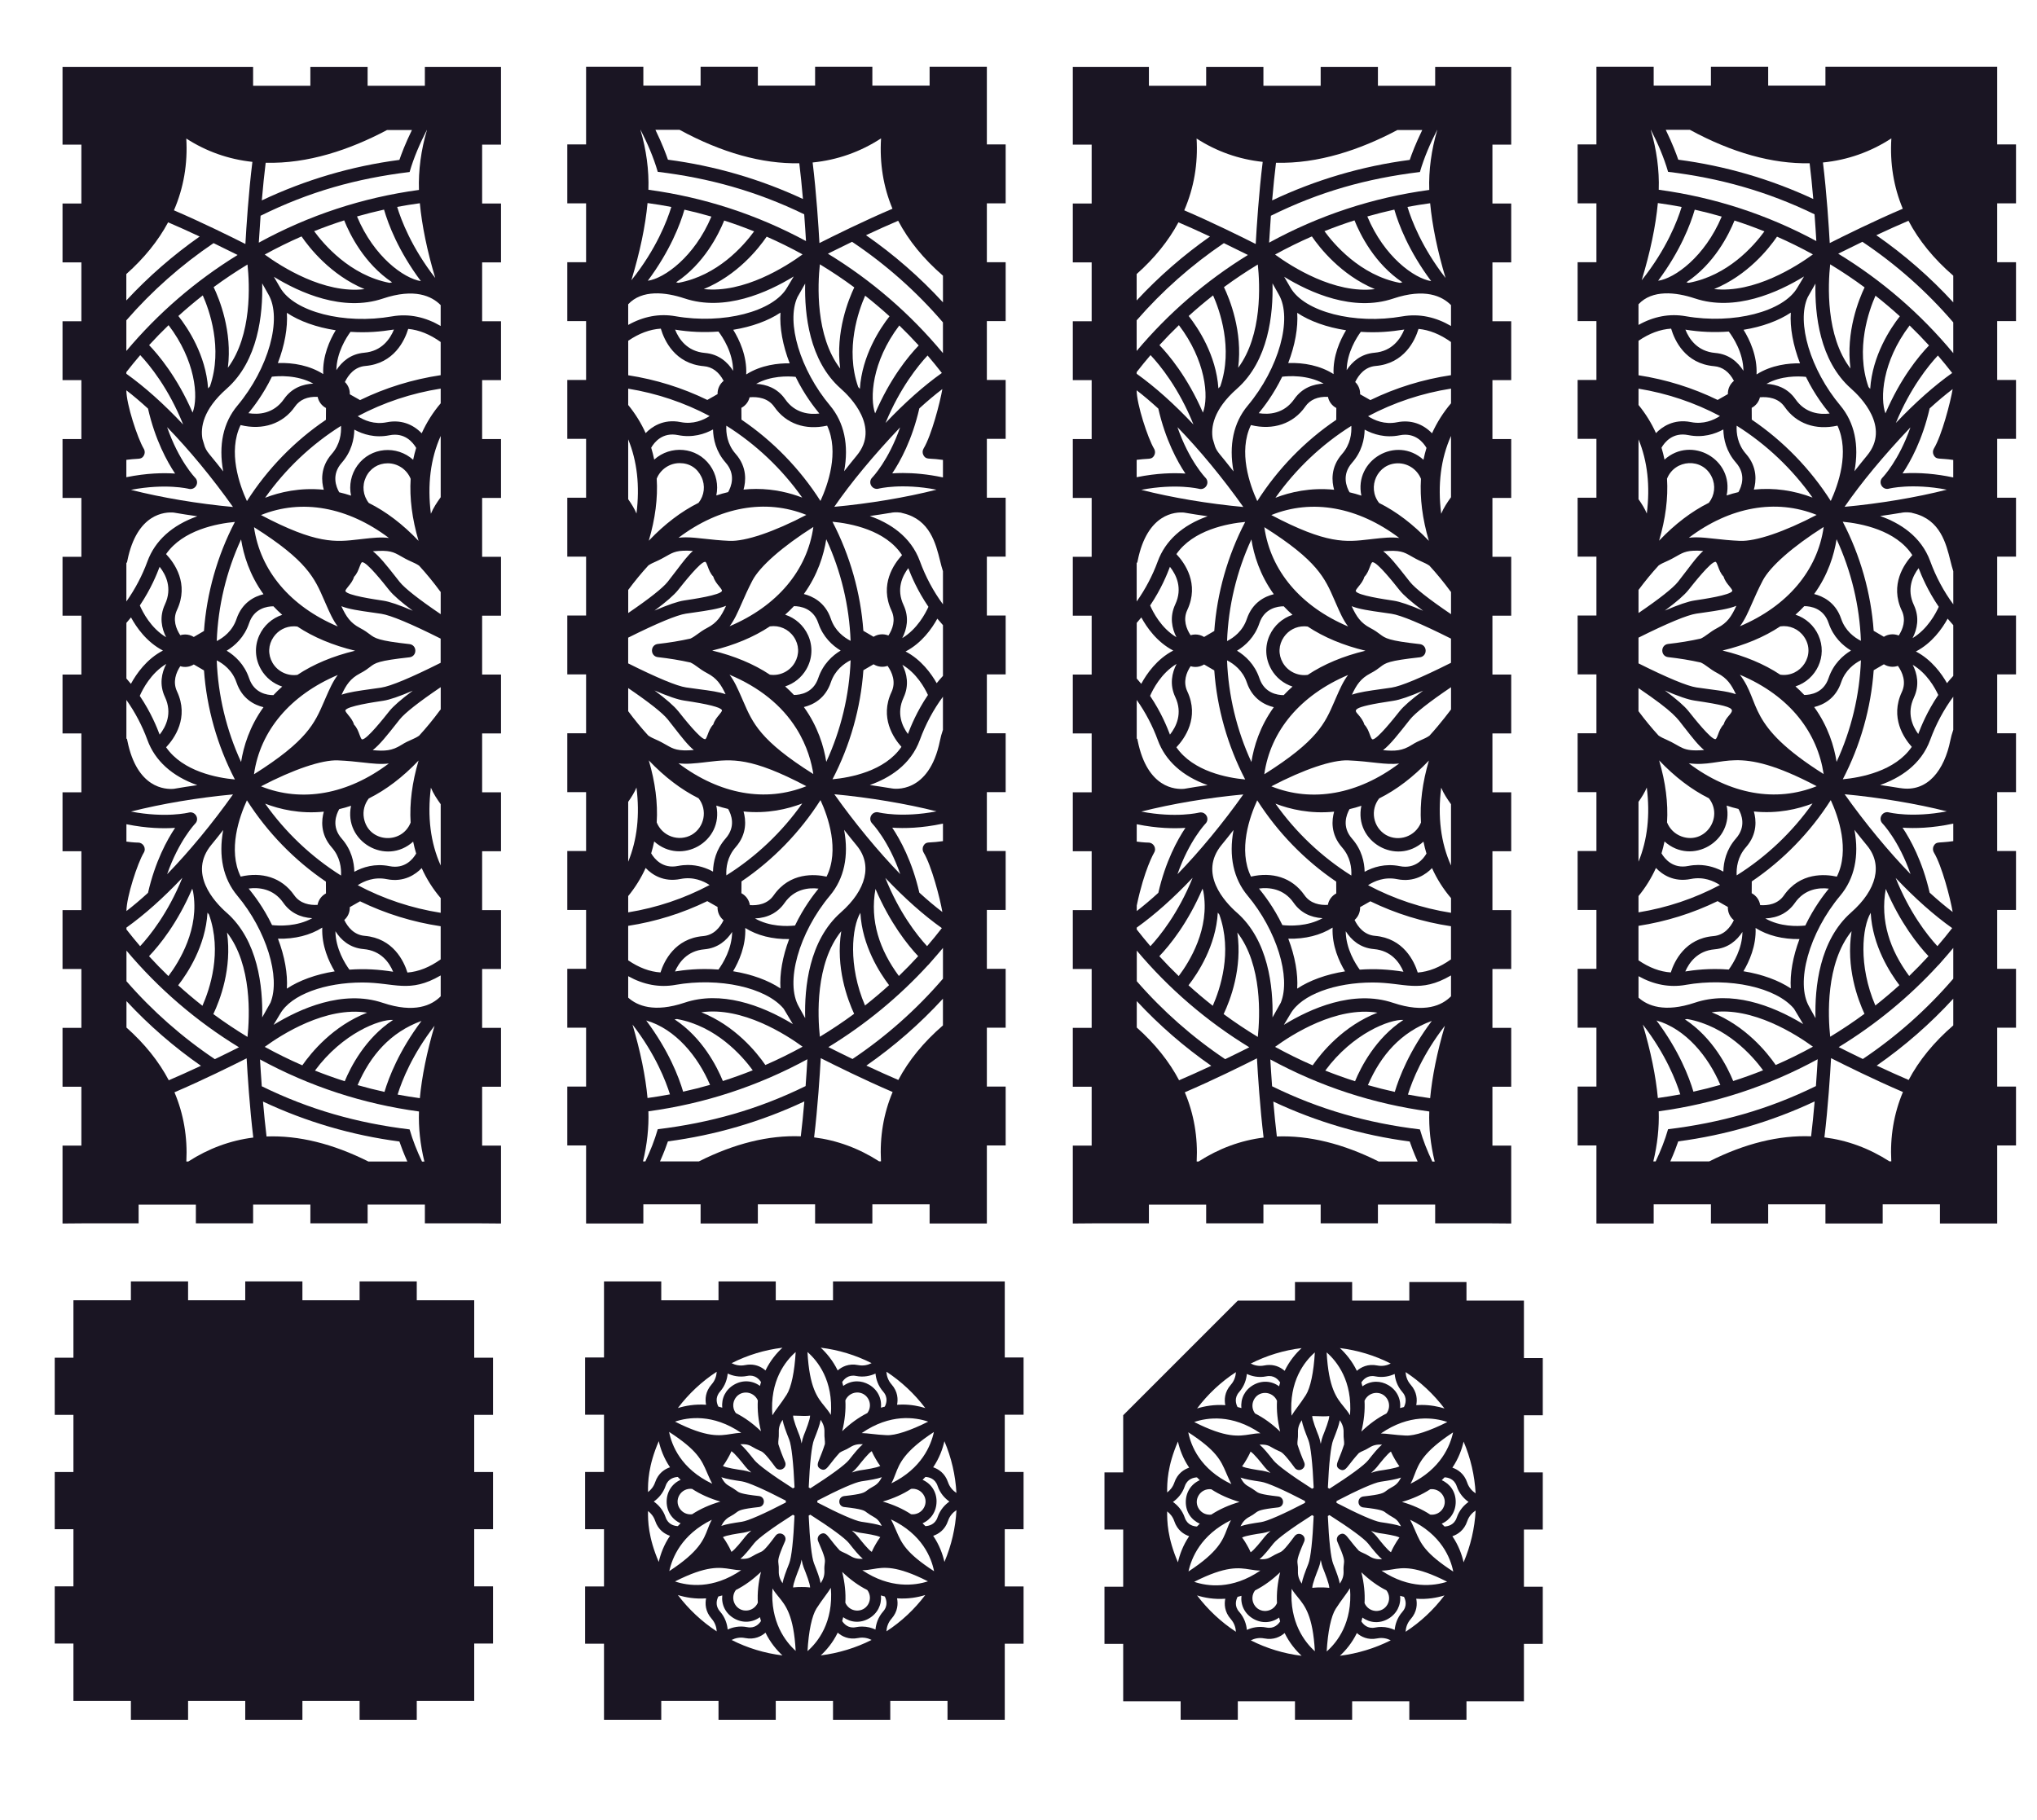
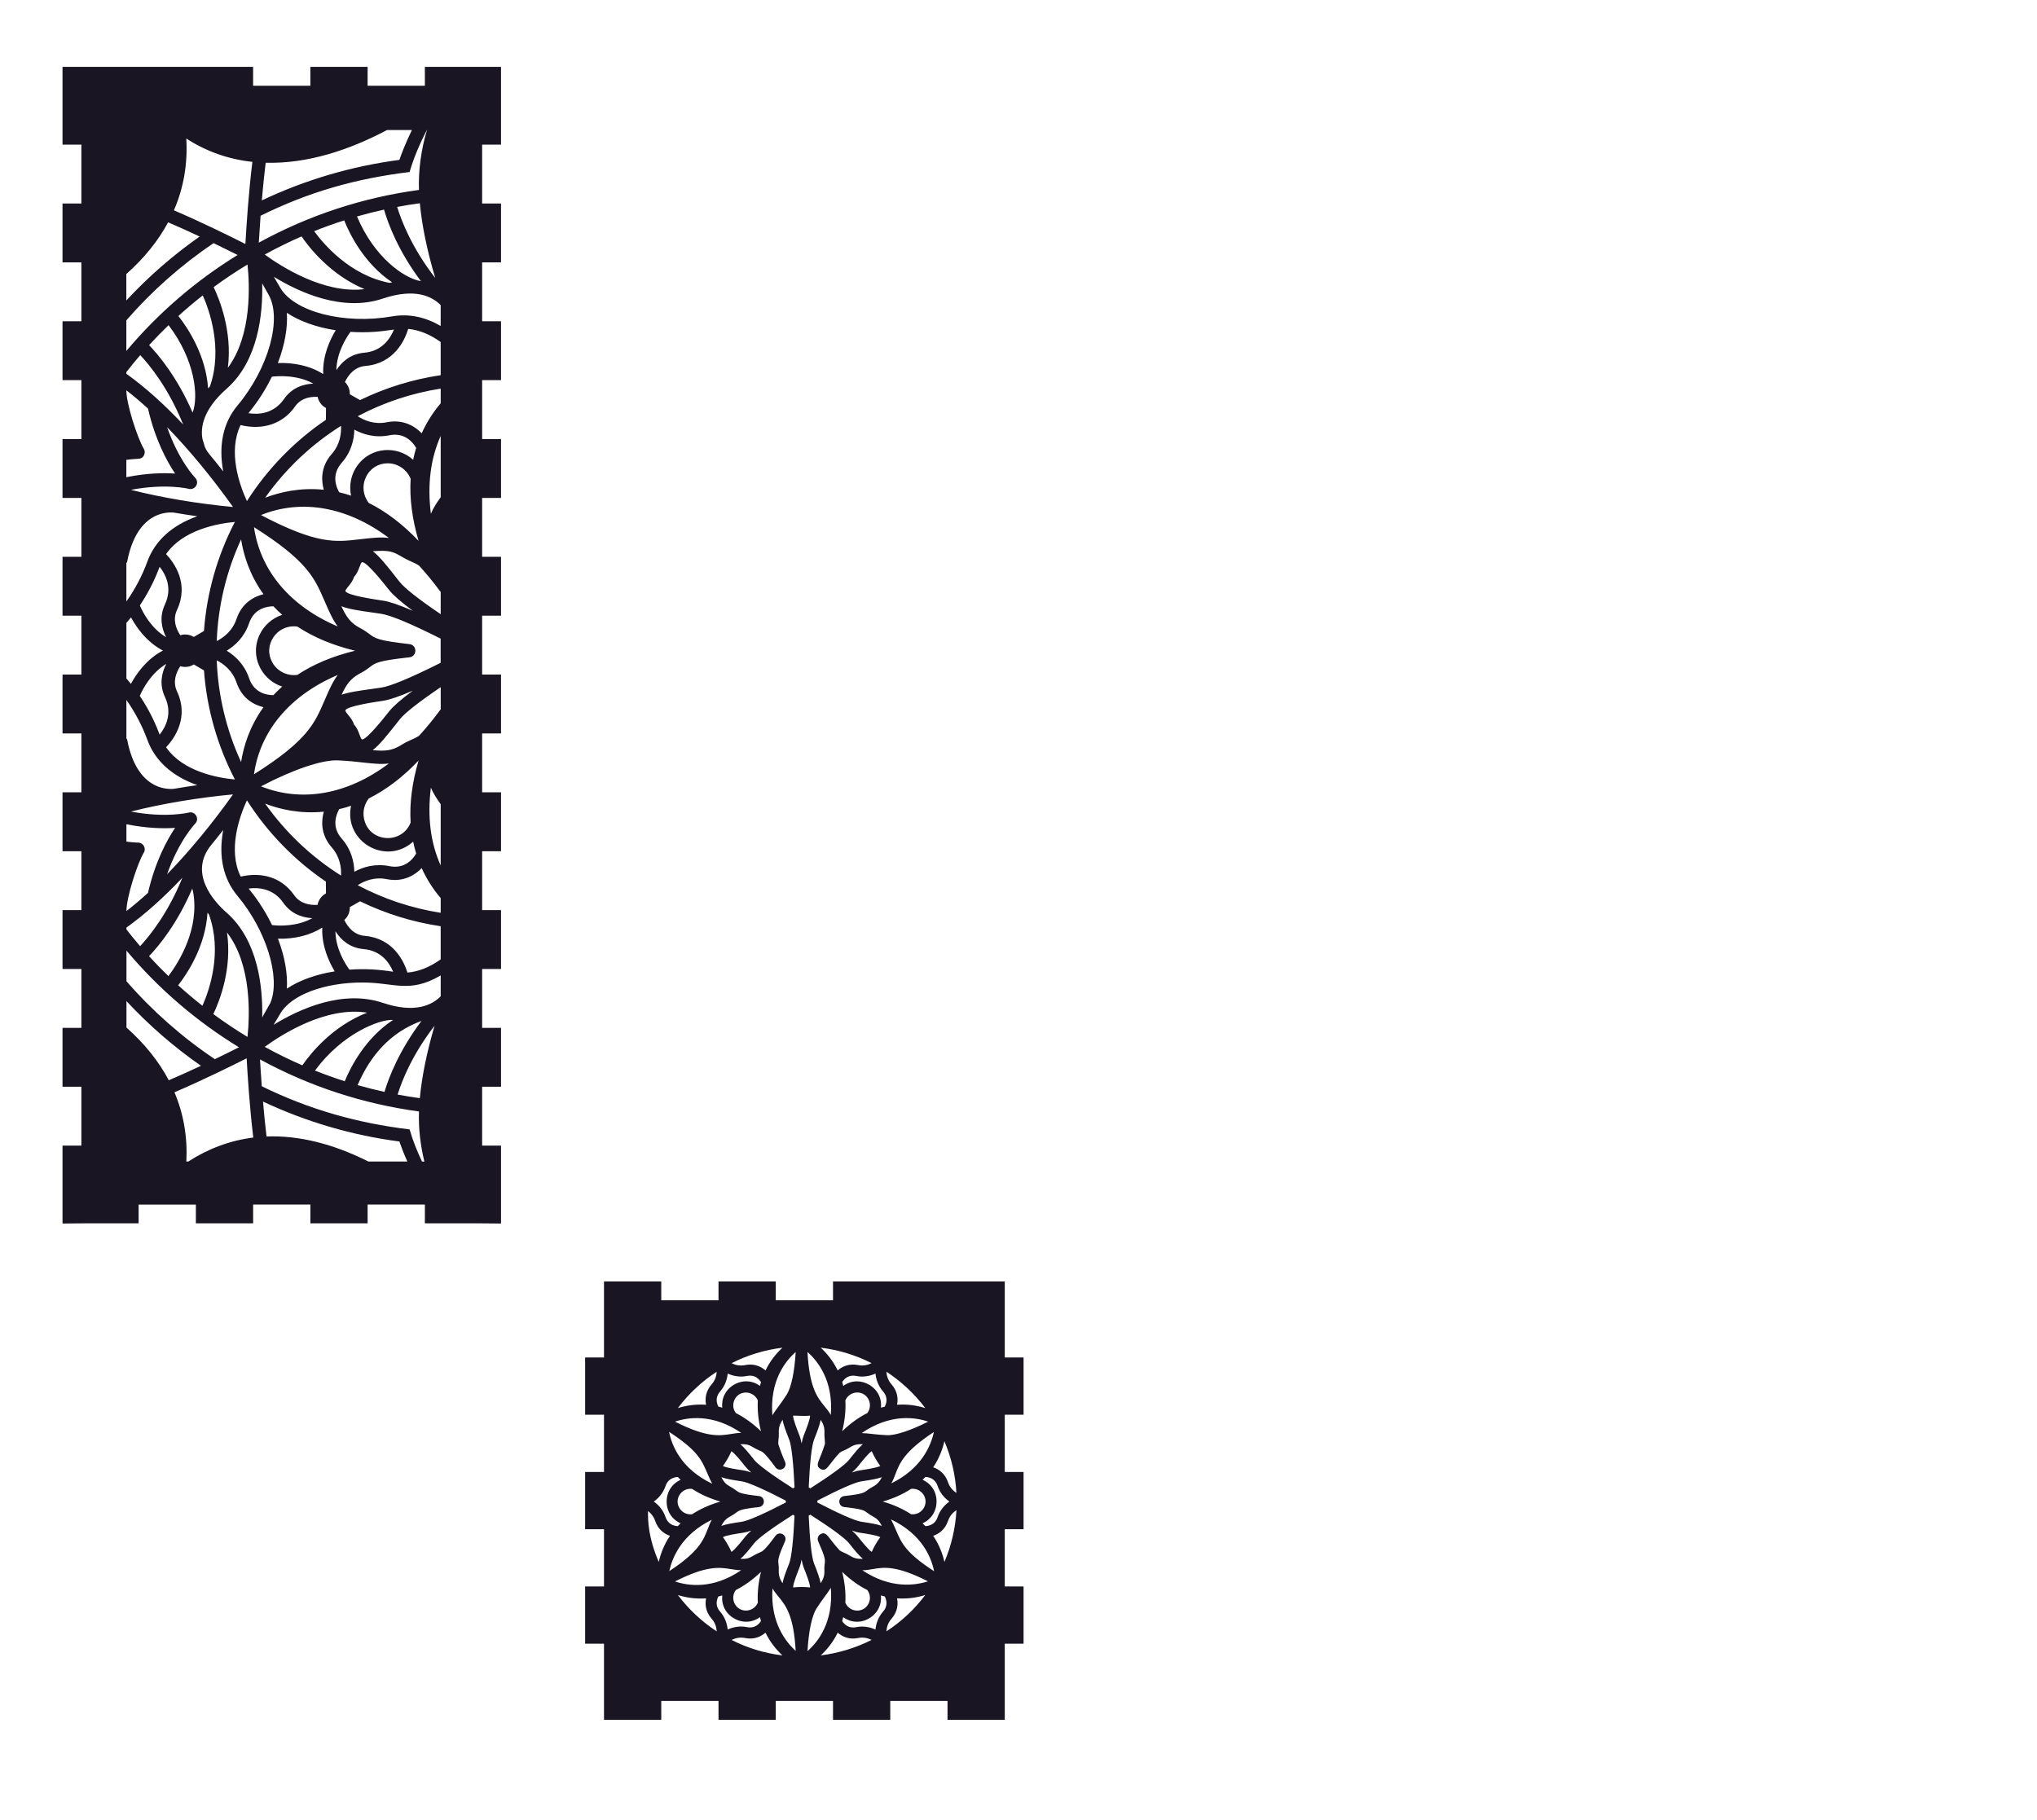
<svg xmlns="http://www.w3.org/2000/svg" id="_Слой_1" data-name="Слой 1" viewBox="0 0 920.06 822.27">
  <defs>
    <style>
      .cls-1 {
        fill: #1a1523;
        stroke-width: 0px;
      }
    </style>
  </defs>
-   <path class="cls-1" d="M462.32,639.09v-25.86h-8.49v-34.35h-77.58v8.5h-25.86v-8.5h-25.86v8.5h-25.86v-8.5h-25.86v34.35h-8.53v25.86h8.53v25.86h-8.53v25.86h8.53v25.86h-8.53v25.86h8.53v34.37h25.86v-8.51h25.86v8.51h25.86v-8.51h25.86v8.51h25.86v-8.51h25.86v8.51h25.86v-34.37h8.49v-25.86h-8.49v-25.86h8.49v-25.86h-8.49v-25.86h8.49ZM432,674.43c-1.48-.98-3.01-2.5-3.8-4.83-1.41-4.18-4.4-5.99-6.71-6.77,2.8-4.14,4.29-8.33,5.07-11.78,3.17,7.47,4.99,15.31,5.43,23.38ZM423.02,678.27c0-4.39-2.43-8.07-6.32-9.78.45-.43.88-.86,1.29-1.29,1.52.06,4.35.65,5.48,4,1.16,3.45,3.35,5.7,5.35,7.11-1.99,1.41-4.18,3.66-5.35,7.11-1.12,3.32-3.96,3.92-5.49,3.99-.41-.43-.84-.86-1.29-1.28,3.89-1.72,6.32-5.43,6.32-9.87ZM411.51,684.04c-3.68-2.41-7.96-4.33-12.78-5.73,4.82-1.4,9.1-3.32,12.78-5.73,2.19-.27,4.28.68,5.53,2.51,1.27,1.85,1.36,4.13.23,6.08-1.18,2.05-3.43,3.15-5.77,2.87ZM402.6,670.09c.78-1.39,1.31-2.77,1.85-4.19,1.82-4.79,3.88-10.19,17.36-19-1.29,6.01-5.5,16.48-19.21,23.19ZM400.53,648.33h0c-2.59-.11-4.74-.35-6.64-.56-1.71-.19-3.23-.36-4.68-.39,12.9-8.89,24.18-7.16,30.03-5.17-7.97,4.03-14.86,6.31-18.7,6.11ZM381.31,680.79c8.13.9,9.02,1.57,9.96,2.29l.24.18c1.12.82,2.03,1.36,2.77,1.78,1.63.95,2.56,1.49,4.01,4.26-2.23-.79-5.27-1.28-9.27-1.87-2.76-.41-10.16-3.65-19.85-8.7v-.83c9.69-5.05,17.08-8.3,19.85-8.71,4.03-.6,7.07-1.09,9.3-1.89-1.02,1.96-2.07,3.26-4.08,4.31-1.29.68-2.03,1.23-2.62,1.68-1.39,1.05-2.16,1.63-10.31,2.54-1.3.15-2.22,1.17-2.22,2.48,0,1.32.91,2.34,2.22,2.49ZM397.88,720.72c.59.18,1.17.33,1.75.47.7,1.36,1.6,4.12-.71,6.75-2.41,2.73-3.26,5.76-3.49,8.19-1.62-.74-3.67-1.35-6.05-1.35-.89,0-1.82.08-2.79.28h0c-3.42.69-5.36-1.46-6.2-2.76.17-.57.32-1.15.47-1.76,3.43,2.51,7.83,2.78,11.63.58,3.84-2.22,5.84-6.18,5.39-10.4ZM392.14,724.71c-1.13,1.95-3.15,3-5.4,2.84-2.19-.17-4.06-1.52-4.92-3.54.25-4.39-.23-9.06-1.43-13.93,3.62,3.48,7.42,6.23,11.35,8.2,1.42,1.88,1.58,4.39.4,6.43ZM383.95,702.83c-1.13-.72-2.01-1.11-2.79-1.45-.67-.3-1.26-.55-1.87-.98-2.05-2.24-3.33-3.9-4.27-5.12-1.59-2.07-2.56-3.32-4.44-2.23-1.1.64-1.55,2-1.04,3.17,3.29,7.51,3.18,8.36,2.97,10.05-.1.76-.22,1.69-.15,3.25.09,2.26-.49,3.82-1.69,5.68-.43-2.32-1.52-5.21-3.02-9-1.03-2.6-1.91-10.63-2.39-21.54l.72-.42c9.22,5.86,15.73,10.65,17.46,12.83,2.53,3.19,4.48,5.58,6.28,7.11-2.2.1-3.85-.17-5.77-1.38ZM372.49,650.22c.08.73.15,1.36.1,2.1-.93,2.93-1.73,4.87-2.31,6.3-1.02,2.49-1.58,3.86.3,4.94,1.89,1.09,2.85-.16,4.44-2.23.93-1.21,2.2-2.86,4.23-5.09.63-.44,1.23-.7,1.92-1,.78-.34,1.66-.73,2.79-1.45,1.91-1.21,3.55-1.48,5.77-1.38-1.8,1.53-3.75,3.92-6.28,7.11-1.74,2.19-8.25,6.97-17.46,12.83l-.72-.42c.47-10.91,1.36-18.94,2.39-21.54,1.5-3.78,2.59-6.67,3.02-9,1.19,1.86,1.78,3.42,1.69,5.68-.06,1.33.05,2.29.14,3.14ZM392.5,625.5c-1.73-1-3.59-1.49-5.42-1.49-2.19,0-4.35.7-6.21,2.07-.14-.6-.3-1.19-.47-1.76.83-1.29,2.77-3.44,6.2-2.76,3.57.72,6.61-.05,8.84-1.07.23,2.43,1.08,5.45,3.49,8.19,2.31,2.62,1.41,5.38.71,6.75-.58.14-1.16.3-1.75.47.46-4.23-1.54-8.19-5.38-10.4ZM381.83,632.61c.64-1.5,1.88-2.67,3.41-3.22,1.6-.57,3.36-.43,4.81.4,1.46.85,2.47,2.31,2.78,3.98.29,1.61-.1,3.26-1.08,4.56-3.93,1.98-7.73,4.73-11.35,8.2,1.2-4.87,1.68-9.54,1.43-13.93ZM393.75,655.56c.11.22.27.56.48,1.06.38.89,2.12,3.9,2.7,4.67h0c.29.4.51.7.66.93-1.51.86-6.49,1.6-9.31,2.02-.9.13-2.07.45-3.51.95,1.15-1,2.01-1.85,2.58-2.57,1.77-2.23,4.9-6.18,6.39-7.06ZM387.36,694h0c-.56-.71-1.43-1.57-2.58-2.57,1.44.5,2.61.82,3.51.95,2.82.42,7.81,1.15,9.31,2.01-.15.23-.38.55-.67.94-.58.77-2.32,3.78-2.7,4.67-.21.49-.36.82-.47,1.05-1.5-.88-4.63-4.82-6.4-7.05ZM417.92,636.07c-2.82-.87-6.33-1.58-10.33-1.58-.79,0-1.59.03-2.41.08.48-2.39.41-5.89-2.51-9.21-1.64-1.86-2.19-3.94-2.3-5.71,6.69,4.38,12.68,9.99,17.54,16.4ZM393.67,615.79c-1.59.8-3.67,1.36-6.09.87-4.32-.86-7.39.82-9.22,2.42-2.19-4.5-5.07-7.88-7.66-10.28,8.05.99,15.76,3.33,22.97,6.99ZM375.27,639.18c-.84-1.46-1.82-2.65-2.82-3.88-3.22-3.93-6.85-8.36-7.73-24.54,4.63,4.05,11.74,12.9,10.55,28.42ZM364.76,639.6c.53-.06.89-.1,1.14-.11,0,1.74-1.86,6.42-2.91,9.07-.34.85-.65,2.02-.93,3.51-.29-1.49-.6-2.67-.93-3.51-1.05-2.65-2.91-7.35-2.92-9.07.5,0,1.27.03,2.1.06,2.23.08,3.85.13,4.46.05ZM351.62,706.41c-.22-1.72-.33-2.67,2.96-10.18.53-1.2.1-2.5-1.04-3.16-.41-.24-.85-.35-1.28-.35-.76,0-1.48.36-1.97,1.03-4.86,6.61-5.86,7.02-6.92,7.46l-.33.14c-1.28.56-2.2,1.09-2.94,1.51-1.64.94-2.56,1.46-5.68,1.34,1.79-1.53,3.74-3.92,6.26-7.1,1.73-2.19,8.24-6.97,17.46-12.83l.72.42c-.47,10.92-1.36,18.94-2.39,21.54-1.5,3.78-2.59,6.67-3.02,9-1.19-1.86-1.78-3.42-1.69-5.68.06-1.47-.05-2.39-.15-3.13ZM342.29,724c-.86,2.02-2.73,3.37-4.94,3.54-2.23.17-4.25-.89-5.38-2.84-1.18-2.05-1.02-4.55.4-6.43,3.93-1.98,7.73-4.73,11.35-8.2-1.2,4.87-1.68,9.54-1.43,13.93ZM342.8,675.82c-8.13-.9-9.02-1.58-9.96-2.29l-.24-.18c-1.13-.83-2.04-1.36-2.78-1.79-1.63-.95-2.55-1.49-4-4.25,2.22.79,5.27,1.28,9.27,1.88,2.76.41,10.16,3.65,19.85,8.71v.83c-9.69,5.05-17.08,8.3-19.85,8.7-4.03.59-7.07,1.09-9.3,1.88,1.02-1.96,2.07-3.25,4.08-4.3,1.29-.68,2.03-1.23,2.62-1.68,1.39-1.05,2.16-1.63,10.31-2.54,1.3-.15,2.22-1.17,2.22-2.49s-.91-2.34-2.22-2.48ZM326.52,662.24c.14-.21.35-.51.67-.95.58-.77,2.32-3.78,2.7-4.67.21-.49.36-.82.47-1.05,1.5.88,4.63,4.82,6.4,7.05.56.71,1.42,1.57,2.58,2.56-1.44-.5-2.61-.82-3.51-.95-2.82-.42-7.81-1.15-9.31-2ZM326.52,694.39c1.52-.86,6.49-1.6,9.31-2.02.9-.13,2.07-.45,3.51-.95-1.15,1-2.02,1.86-2.59,2.58-1.77,2.23-4.9,6.17-6.38,7.05-.11-.22-.27-.56-.48-1.06-.38-.89-2.12-3.9-2.7-4.67l-.8.6.8-.6c-.32-.43-.53-.72-.67-.93ZM358.14,672.35c-9.22-5.86-15.73-10.65-17.46-12.83-2.52-3.18-4.47-5.56-6.26-7.1,3.12-.13,4.05.4,5.68,1.34.74.42,1.66.95,2.94,1.51l.33.14c1.06.44,2.06.85,6.92,7.46.76,1.04,2.14,1.33,3.26.68,1.14-.66,1.57-1.96,1.04-3.16-1.18-2.69-2.18-5.33-3.05-8.07-.05-.73.02-1.37.09-2.1.09-.85.2-1.81.14-3.14-.09-2.27.5-3.83,1.69-5.69.43,2.33,1.52,5.21,3.02,9,1.03,2.6,1.91,10.63,2.39,21.54l-.72.42ZM343.72,646.55c-3.62-3.47-7.42-6.23-11.35-8.2-1.32-1.75-1.55-4.05-.6-6.05.97-2.03,2.89-3.24,5.15-3.24s4.45,1.39,5.37,3.56c-.25,4.39.23,9.06,1.43,13.93ZM359.39,610.75c-.5,8.88-1.98,15.99-4.06,19.26-1.37,2.15-2.64,3.89-3.76,5.41-1.04,1.41-1.96,2.67-2.71,3.93-1.25-15.62,5.89-24.52,10.53-28.59ZM353.41,608.81c-2.6,2.4-5.48,5.78-7.66,10.28-1.48-1.3-3.78-2.66-6.91-2.66-.73,0-1.49.07-2.31.24-2.43.49-4.51-.07-6.09-.87,7.21-3.66,14.92-6,22.98-6.99ZM325.19,628.68c2.41-2.73,3.26-5.76,3.49-8.19,2.22,1.02,5.27,1.8,8.84,1.07,3.43-.69,5.37,1.47,6.2,2.76-.17.57-.32,1.15-.47,1.75-3.43-2.52-7.85-2.77-11.68-.56-3.82,2.2-5.8,6.15-5.33,10.39-.6-.18-1.18-.34-1.76-.48-.71-1.35-1.61-4.1.72-6.74ZM323.72,619.67c-.1,1.77-.66,3.86-2.29,5.7-2.92,3.32-2.99,6.82-2.51,9.21-4.99-.35-9.36.45-12.74,1.49,4.89-6.48,10.77-11.98,17.54-16.4ZM334.79,647.3c-1.62,0-3.1.25-4.63.49-5.09.82-10.82,1.75-25.27-5.58,5.83-1.98,17.05-3.71,29.9,5.08ZM307.42,688.13c-.45.42-.87.85-1.28,1.28-1.53-.07-4.37-.68-5.49-3.99-1.16-3.45-3.35-5.7-5.35-7.11,1.99-1.41,4.18-3.66,5.35-7.11,1.12-3.31,3.95-3.92,5.49-3.99.41.43.84.86,1.29,1.28-3.89,1.72-6.32,5.43-6.32,9.87,0,4.39,2.43,8.07,6.32,9.78ZM307.07,681.54c-1.28-1.86-1.36-4.13-.24-6.08,1.18-2.05,3.42-3.16,5.77-2.87,3.68,2.41,7.96,4.33,12.78,5.73-4.82,1.4-9.1,3.32-12.78,5.73-2.19.27-4.28-.68-5.53-2.5ZM319.28,665.06l.42.97c.69,1.57,1.3,2.97,1.99,4.23-14.15-6.73-18.29-17.36-19.48-23.42,12.77,8.29,14.68,12.7,17.07,18.22ZM302.62,662.83c-2.31.78-5.3,2.59-6.71,6.77-.7,2.06-1.97,3.48-3.22,4.43-.06-4.37.06-11.85,4.86-23,.78,3.46,2.27,7.65,5.08,11.8ZM297.54,705.59c-4.77-11.1-4.91-18.61-4.85-23,1.25.95,2.53,2.37,3.22,4.43,1.41,4.18,4.4,5.99,6.71,6.77-2.81,4.15-4.29,8.34-5.08,11.8ZM321.51,686.53c-.78,1.39-1.31,2.77-1.85,4.19-1.83,4.8-3.9,10.21-17.35,19,1.29-6.01,5.5-16.48,19.21-23.19ZM330.12,708.83c1.54.25,3.03.49,4.66.49-12.85,8.79-24.07,7.06-29.9,5.08,14.42-7.31,20.15-6.39,25.24-5.57ZM306.19,720.55c3.38,1.05,7.74,1.85,12.73,1.49-.48,2.39-.41,5.89,2.51,9.21,1.64,1.86,2.19,3.94,2.3,5.71-6.69-4.37-12.68-9.98-17.54-16.4ZM324.48,721.19c.58-.14,1.16-.3,1.75-.47-.46,4.23,1.51,8.17,5.32,10.37,3.84,2.22,8.26,1.96,11.69-.55.14.6.3,1.18.47,1.75-.83,1.29-2.77,3.45-6.2,2.76-3.57-.72-6.61.05-8.84,1.07-.23-2.43-1.08-5.45-3.49-8.19-2.31-2.62-1.41-5.38-.71-6.75ZM330.45,740.83c1.59-.8,3.66-1.36,6.08-.87,4.32.87,7.39-.82,9.22-2.42,2.19,4.49,5.07,7.87,7.66,10.28-8.05-.99-15.76-3.33-22.96-6.98ZM348.9,717.54c.83,1.42,1.78,2.58,2.77,3.79,3.21,3.92,6.83,8.34,7.72,24.44-4.56-4.12-11.52-13-10.48-28.22ZM359.36,717.01c-.53.07-.89.1-1.14.11,0-1.74,1.86-6.42,2.91-9.07.34-.85.65-2.02.93-3.51.29,1.49.6,2.67.93,3.51,1.05,2.65,2.9,7.34,2.92,9.07-.28-.02-.66-.05-1.15-.11-.96-.12-4.45-.12-5.4,0ZM364.73,745.87c.5-8.88,1.98-15.99,4.06-19.26,1.37-2.15,2.64-3.88,3.76-5.41,1.04-1.41,1.96-2.67,2.72-3.93,1.25,15.62-5.89,24.53-10.53,28.6ZM370.71,747.81c2.6-2.4,5.48-5.78,7.66-10.27,1.83,1.6,4.9,3.29,9.22,2.42,2.43-.49,4.51.07,6.09.86-7.13,3.6-14.99,5.99-22.97,6.99ZM400.38,736.95c.1-1.77.66-3.85,2.29-5.71,2.92-3.32,2.99-6.82,2.51-9.21,5,.36,9.36-.45,12.74-1.49-4.89,6.48-10.77,11.99-17.55,16.41ZM389.49,709.34c1.71,0,3.23-.26,4.81-.53,4.9-.83,10.42-1.77,24.84,5.54-5.84,1.88-17,3.47-29.65-5.01ZM404.84,691.58l-.43-.99c-.69-1.57-1.3-2.97-2-4.23,14.15,6.73,18.29,17.36,19.49,23.42-12.77-8.29-14.67-12.69-17.06-18.2ZM426.57,705.57c-.78-3.46-2.27-7.64-5.07-11.78,2.31-.78,5.3-2.59,6.71-6.77.79-2.35,2.32-3.87,3.8-4.84-.44,8.07-2.27,15.92-5.43,23.39Z" />
-   <path class="cls-1" d="M696.83,639.32v-25.82h-8.51v-25.95h-25.95v-8.39h-25.82v8.39h-25.82v-8.39h-25.82v8.39h-25.82l-51.77,51.77v25.82h-8.45v25.82h8.45v25.82h-8.45v25.82h8.45v25.95h25.95v8.33h25.82v-8.33h25.82v8.33h25.82v-8.33h25.82v8.33h25.82v-8.33h25.95v-25.95h8.51v-25.82h-8.51v-25.82h8.51v-25.82h-8.51v-25.82h8.51ZM614.89,710.25c3.62,3.48,7.42,6.23,11.35,8.2,1.42,1.88,1.58,4.39.4,6.43-1.13,1.95-3.15,3-5.39,2.84-2.19-.17-4.06-1.52-4.92-3.54.25-4.39-.23-9.06-1.43-13.93ZM576.79,724.18c-.86,2.02-2.73,3.37-4.94,3.54-2.23.17-4.25-.89-5.38-2.84-1.18-2.05-1.02-4.55.4-6.43,3.93-1.98,7.73-4.73,11.35-8.2-1.2,4.87-1.68,9.54-1.43,13.93ZM578.22,646.72c-3.62-3.47-7.42-6.23-11.35-8.2-1.32-1.75-1.55-4.05-.6-6.05.97-2.03,2.89-3.24,5.15-3.24s4.45,1.39,5.37,3.56c-.25,4.39.23,9.06,1.43,13.93ZM616.32,632.79c.64-1.5,1.88-2.67,3.41-3.22,1.6-.57,3.36-.43,4.81.4,1.46.85,2.47,2.31,2.78,3.98.29,1.61-.1,3.26-1.08,4.56-3.93,1.98-7.73,4.73-11.35,8.2,1.2-4.87,1.68-9.54,1.43-13.93ZM637.1,670.26c.78-1.39,1.31-2.77,1.85-4.19,1.82-4.79,3.88-10.19,17.36-19-1.29,6.01-5.5,16.48-19.21,23.19ZM651.55,675.26c1.27,1.85,1.36,4.13.23,6.08-1.18,2.05-3.43,3.15-5.77,2.87-3.68-2.41-7.96-4.33-12.78-5.73,4.82-1.4,9.1-3.32,12.78-5.73,2.19-.26,4.29.68,5.54,2.51ZM635.02,648.5h0c-2.59-.11-4.74-.35-6.64-.56-1.71-.19-3.23-.36-4.68-.39,12.9-8.89,24.18-7.16,30.03-5.17-7.97,4.03-14.86,6.31-18.7,6.11ZM615.81,680.97c8.13.9,9.02,1.57,9.96,2.29l.24.18c1.12.82,2.04,1.36,2.77,1.78,1.63.95,2.56,1.49,4.01,4.26-2.23-.79-5.27-1.28-9.27-1.87-2.76-.41-10.16-3.65-19.85-8.7v-.83c9.69-5.05,17.08-8.3,19.85-8.71,4.02-.6,7.07-1.09,9.3-1.89-1.02,1.96-2.07,3.26-4.08,4.31-1.29.68-2.03,1.23-2.62,1.68-1.39,1.05-2.16,1.63-10.31,2.54-1.3.15-2.21,1.17-2.22,2.48,0,1.32.91,2.34,2.22,2.49ZM632.1,694.55c-.15.23-.38.55-.67.94-.58.77-2.32,3.78-2.7,4.67-.21.49-.36.82-.47,1.05-1.5-.88-4.63-4.82-6.4-7.05h0c-.56-.71-1.43-1.57-2.58-2.57,1.44.5,2.61.82,3.51.95,2.82.42,7.81,1.15,9.31,2.01ZM619.28,665.36c1.15-1,2.01-1.85,2.58-2.57,1.77-2.23,4.9-6.18,6.39-7.06.11.22.27.56.48,1.06.38.89,2.12,3.9,2.7,4.67h0c.29.4.51.7.66.93-1.51.86-6.49,1.6-9.31,2.02-.9.13-2.07.45-3.51.95ZM615.66,655.41c.78-.34,1.66-.73,2.79-1.45,1.91-1.21,3.55-1.48,5.77-1.38-1.8,1.53-3.75,3.92-6.28,7.11-1.74,2.19-8.25,6.97-17.46,12.83l-.72-.42c.47-10.91,1.36-18.94,2.39-21.54,1.5-3.78,2.59-6.67,3.02-9,1.19,1.86,1.78,3.42,1.69,5.68-.06,1.33.05,2.29.14,3.14.08.73.15,1.36.1,2.1-.93,2.93-1.73,4.87-2.31,6.3-1.02,2.49-1.58,3.86.3,4.94,1.89,1.09,2.85-.16,4.44-2.23.93-1.21,2.2-2.86,4.23-5.09.63-.44,1.23-.7,1.92-1ZM596.55,652.25c-.29-1.49-.6-2.67-.93-3.51-1.05-2.65-2.91-7.35-2.92-9.07.5,0,1.27.03,2.1.06,2.23.08,3.85.13,4.45.05.52-.06.89-.1,1.14-.11,0,1.74-1.86,6.42-2.91,9.07-.33.85-.65,2.02-.93,3.51ZM600.41,717.3c-.28-.02-.66-.05-1.15-.11-.96-.12-4.44-.12-5.4,0-.53.07-.89.1-1.14.11,0-1.74,1.86-6.42,2.91-9.07.33-.85.65-2.02.93-3.51.29,1.49.6,2.67.93,3.51,1.05,2.65,2.9,7.34,2.92,9.07ZM609.77,639.35c-.84-1.46-1.82-2.65-2.82-3.88-3.22-3.93-6.85-8.36-7.73-24.54,4.63,4.05,11.74,12.9,10.55,28.42ZM593.88,610.93c-.5,8.88-1.98,15.99-4.06,19.26-1.37,2.15-2.64,3.89-3.76,5.41-1.04,1.41-1.96,2.67-2.71,3.93-1.25-15.62,5.89-24.52,10.53-28.59ZM584.77,663.05c.76,1.04,2.14,1.33,3.26.68,1.14-.66,1.57-1.96,1.04-3.16-1.18-2.69-2.18-5.33-3.05-8.07-.05-.73.02-1.37.1-2.1.09-.85.2-1.81.14-3.14-.09-2.27.5-3.83,1.69-5.69.43,2.33,1.52,5.21,3.02,9,1.03,2.6,1.91,10.63,2.39,21.54l-.72.42c-9.22-5.86-15.73-10.65-17.46-12.83-2.52-3.18-4.47-5.56-6.26-7.1,3.12-.13,4.05.4,5.68,1.34.74.42,1.66.95,2.94,1.51l.33.14c1.06.44,2.05.86,6.91,7.46ZM561.02,694.57c1.52-.86,6.49-1.6,9.31-2.02.9-.13,2.07-.45,3.51-.95-1.15,1-2.02,1.86-2.58,2.58-1.77,2.23-4.9,6.17-6.38,7.05-.11-.22-.27-.56-.48-1.06-.38-.89-2.12-3.9-2.7-4.67l-.8.6.8-.6c-.32-.42-.53-.72-.67-.93ZM569.59,687.6c-4.02.59-7.07,1.09-9.3,1.88,1.02-1.96,2.07-3.25,4.08-4.3,1.29-.68,2.03-1.23,2.62-1.68,1.39-1.05,2.16-1.63,10.31-2.54,1.3-.15,2.22-1.17,2.22-2.49s-.91-2.34-2.22-2.48c-8.13-.9-9.02-1.58-9.96-2.29l-.24-.18c-1.13-.83-2.04-1.36-2.78-1.79-1.63-.95-2.55-1.49-4-4.25,2.23.79,5.27,1.28,9.27,1.88,2.76.41,10.16,3.65,19.85,8.71v.83c-9.69,5.05-17.08,8.29-19.85,8.7ZM561.01,662.41c.14-.21.35-.51.67-.95.58-.77,2.32-3.78,2.7-4.67.21-.49.36-.82.47-1.05,1.5.88,4.63,4.82,6.4,7.05.56.71,1.42,1.57,2.58,2.56-1.44-.5-2.61-.82-3.51-.95-2.82-.42-7.81-1.16-9.31-2ZM569.29,647.47c-1.62,0-3.1.25-4.63.49-5.09.82-10.82,1.75-25.27-5.58,5.83-1.98,17.06-3.71,29.9,5.08ZM559.88,678.48c-4.82,1.4-9.1,3.32-12.78,5.73-2.19.27-4.28-.68-5.53-2.5-1.27-1.86-1.36-4.13-.24-6.08,1.18-2.05,3.42-3.16,5.77-2.87,3.68,2.41,7.96,4.33,12.78,5.73ZM553.43,634.76c-4.99-.35-9.36.45-12.74,1.49,4.89-6.48,10.77-11.98,17.54-16.4-.1,1.77-.66,3.86-2.29,5.7-2.92,3.32-2.99,6.82-2.51,9.21ZM553.78,665.23l.42.97c.69,1.57,1.3,2.97,1.99,4.23-14.15-6.73-18.29-17.36-19.48-23.42,12.77,8.29,14.68,12.7,17.07,18.22ZM541.91,668.66c-3.89,1.72-6.32,5.43-6.32,9.87s2.43,8.07,6.32,9.78c-.45.42-.87.85-1.28,1.28-1.53-.07-4.37-.68-5.49-3.99-1.16-3.45-3.35-5.7-5.35-7.11,1.99-1.41,4.18-3.66,5.35-7.11,1.12-3.31,3.95-3.92,5.49-3.99.41.43.84.86,1.29,1.28ZM556.01,686.7c-.78,1.39-1.31,2.77-1.85,4.19-1.83,4.8-3.9,10.21-17.35,19,1.29-6.01,5.5-16.48,19.21-23.19ZM540.69,720.72c3.38,1.05,7.74,1.85,12.73,1.49-.48,2.39-.41,5.89,2.51,9.21,1.64,1.86,2.19,3.94,2.3,5.71-6.69-4.37-12.68-9.98-17.54-16.4ZM539.38,714.57c14.42-7.31,20.15-6.39,25.24-5.57,1.54.25,3.03.49,4.66.49-12.85,8.79-24.07,7.06-29.9,5.08ZM577.86,701.38l-.33.14c-1.28.56-2.2,1.09-2.94,1.51-1.64.94-2.56,1.46-5.68,1.34,1.79-1.53,3.74-3.92,6.26-7.1,1.73-2.19,8.24-6.97,17.46-12.83l.72.42c-.47,10.92-1.36,18.94-2.39,21.54-1.5,3.78-2.59,6.67-3.02,9-1.19-1.86-1.78-3.42-1.69-5.68.06-1.47-.05-2.39-.15-3.13-.21-1.72-.33-2.67,2.96-10.18.53-1.2.1-2.5-1.05-3.16-.41-.24-.85-.35-1.28-.35-.76,0-1.48.36-1.98,1.03-4.86,6.61-5.86,7.03-6.92,7.46ZM583.4,717.71c.83,1.42,1.78,2.58,2.77,3.79,3.21,3.92,6.83,8.34,7.72,24.44-4.56-4.12-11.52-13-10.48-28.22ZM599.23,746.04c.5-8.88,1.98-15.99,4.06-19.26,1.37-2.15,2.64-3.88,3.76-5.41,1.04-1.41,1.96-2.67,2.71-3.93,1.25,15.63-5.89,24.53-10.53,28.6ZM609.51,695.46c-1.6-2.07-2.56-3.32-4.44-2.23-1.1.64-1.55,2-1.04,3.17,3.29,7.51,3.18,8.36,2.97,10.05-.1.76-.22,1.69-.15,3.25.1,2.26-.49,3.82-1.69,5.68-.43-2.32-1.52-5.21-3.02-9-1.03-2.6-1.91-10.63-2.39-21.54l.72-.42c9.21,5.86,15.73,10.65,17.46,12.83,2.53,3.19,4.48,5.58,6.28,7.11-2.2.1-3.85-.17-5.77-1.38-1.13-.72-2.01-1.11-2.79-1.45-.67-.3-1.26-.55-1.87-.98-2.05-2.24-3.33-3.9-4.27-5.12ZM623.98,709.51c1.71,0,3.23-.26,4.81-.53,4.9-.83,10.42-1.77,24.84,5.54-5.84,1.88-17,3.47-29.65-5.01ZM639.34,691.75l-.43-.99c-.69-1.57-1.3-2.97-2-4.23,14.15,6.73,18.29,17.36,19.49,23.42-12.77-8.29-14.68-12.69-17.06-18.2ZM651.19,688.31c3.89-1.72,6.32-5.43,6.32-9.87s-2.43-8.07-6.32-9.78c.45-.43.88-.86,1.29-1.29,1.52.06,4.35.65,5.48,4,1.16,3.45,3.35,5.7,5.35,7.11-1.99,1.41-4.18,3.66-5.35,7.11-1.12,3.32-3.96,3.92-5.49,3.99-.41-.43-.84-.86-1.29-1.28ZM662.71,669.77c-1.41-4.18-4.4-5.99-6.71-6.77,2.8-4.14,4.29-8.33,5.07-11.78,3.17,7.47,4.99,15.31,5.43,23.38-1.48-.98-3.01-2.5-3.8-4.83ZM652.42,636.25c-2.82-.87-6.33-1.58-10.33-1.58-.79,0-1.59.03-2.41.08.48-2.39.41-5.89-2.51-9.21-1.64-1.86-2.19-3.94-2.3-5.71,6.69,4.38,12.68,9.99,17.54,16.4ZM633.42,628.86c2.31,2.62,1.41,5.38.71,6.75-.58.14-1.16.3-1.75.47.46-4.23-1.54-8.19-5.38-10.4-1.73-1-3.59-1.49-5.42-1.49-2.19,0-4.35.7-6.21,2.07-.14-.6-.3-1.19-.47-1.76.83-1.29,2.77-3.44,6.2-2.76,3.57.72,6.61-.05,8.84-1.07.23,2.43,1.08,5.45,3.49,8.19ZM622.08,616.84c-4.32-.86-7.39.82-9.22,2.42-2.19-4.5-5.07-7.88-7.67-10.28,8.05.99,15.76,3.33,22.97,6.99-1.59.8-3.67,1.36-6.09.87ZM587.91,608.98c-2.6,2.4-5.48,5.78-7.67,10.28-1.48-1.3-3.78-2.66-6.91-2.66-.73,0-1.49.07-2.31.24-2.43.49-4.51-.07-6.09-.87,7.21-3.65,14.92-6,22.98-6.99ZM563.17,620.67c2.22,1.02,5.27,1.8,8.83,1.07,3.43-.69,5.37,1.47,6.2,2.76-.17.57-.32,1.15-.47,1.75-3.43-2.52-7.85-2.77-11.68-.56-3.82,2.2-5.8,6.15-5.33,10.39-.6-.18-1.18-.34-1.76-.48-.71-1.35-1.61-4.1.72-6.74,2.41-2.73,3.26-5.75,3.49-8.19ZM532.04,651.2c.78,3.46,2.27,7.65,5.08,11.8-2.31.78-5.3,2.59-6.71,6.77-.7,2.06-1.97,3.48-3.23,4.43-.06-4.37.06-11.85,4.86-23ZM527.18,682.76c1.25.95,2.53,2.37,3.22,4.43,1.41,4.18,4.4,5.99,6.71,6.77-2.8,4.15-4.29,8.34-5.07,11.8-4.78-11.1-4.91-18.61-4.86-23ZM559.69,728.11c-2.31-2.62-1.41-5.38-.71-6.75.58-.14,1.16-.3,1.75-.47-.46,4.23,1.51,8.17,5.32,10.37,3.84,2.22,8.26,1.96,11.69-.55.14.6.3,1.18.47,1.75-.83,1.29-2.77,3.45-6.2,2.76-3.57-.72-6.61.05-8.83,1.07-.23-2.43-1.08-5.45-3.49-8.19ZM571.02,740.13c4.32.87,7.39-.82,9.22-2.42,2.19,4.49,5.07,7.87,7.67,10.28-8.05-.99-15.76-3.33-22.96-6.98,1.59-.79,3.66-1.36,6.08-.87ZM605.2,747.98c2.6-2.4,5.48-5.78,7.66-10.27,1.83,1.6,4.9,3.29,9.22,2.42,2.43-.49,4.51.07,6.09.86-7.13,3.6-14.99,5.99-22.97,6.99ZM629.94,736.3c-1.62-.74-3.67-1.35-6.05-1.35-.89,0-1.82.08-2.79.28h0c-3.42.69-5.36-1.46-6.2-2.76.17-.57.32-1.15.47-1.76,3.43,2.51,7.83,2.78,11.63.58,3.85-2.22,5.85-6.18,5.39-10.4.59.18,1.17.33,1.75.47.7,1.36,1.6,4.12-.71,6.75-2.41,2.74-3.26,5.76-3.49,8.19ZM637.17,731.42c2.92-3.32,2.99-6.82,2.51-9.21,5,.36,9.36-.45,12.74-1.49-4.89,6.48-10.77,11.99-17.55,16.41.1-1.77.66-3.85,2.3-5.71ZM661.07,705.75c-.78-3.46-2.27-7.64-5.07-11.78,2.31-.78,5.3-2.59,6.71-6.77.79-2.35,2.32-3.87,3.8-4.84-.44,8.07-2.27,15.92-5.43,23.39Z" />
+   <path class="cls-1" d="M462.32,639.09v-25.86h-8.49v-34.35h-77.58v8.5h-25.86v-8.5h-25.86v8.5h-25.86v-8.5h-25.86v34.35h-8.53v25.86h8.53v25.86h-8.53v25.86h8.53v25.86h-8.53v25.86h8.53v34.37h25.86v-8.51h25.86v8.51h25.86v-8.51h25.86v8.51h25.86v-8.51h25.86v8.51h25.86v-34.37h8.49v-25.86h-8.49v-25.86h8.49v-25.86h-8.49v-25.86h8.49ZM432,674.43c-1.48-.98-3.01-2.5-3.8-4.83-1.41-4.18-4.4-5.99-6.71-6.77,2.8-4.14,4.29-8.33,5.07-11.78,3.17,7.47,4.99,15.31,5.43,23.38ZM423.02,678.27c0-4.39-2.43-8.07-6.32-9.78.45-.43.88-.86,1.29-1.29,1.52.06,4.35.65,5.48,4,1.16,3.45,3.35,5.7,5.35,7.11-1.99,1.41-4.18,3.66-5.35,7.11-1.12,3.32-3.96,3.92-5.49,3.99-.41-.43-.84-.86-1.29-1.28,3.89-1.72,6.32-5.43,6.32-9.87ZM411.51,684.04c-3.68-2.41-7.96-4.33-12.78-5.73,4.82-1.4,9.1-3.32,12.78-5.73,2.19-.27,4.28.68,5.53,2.51,1.27,1.85,1.36,4.13.23,6.08-1.18,2.05-3.43,3.15-5.77,2.87ZM402.6,670.09c.78-1.39,1.31-2.77,1.85-4.19,1.82-4.79,3.88-10.19,17.36-19-1.29,6.01-5.5,16.48-19.21,23.19ZM400.53,648.33h0c-2.59-.11-4.74-.35-6.64-.56-1.71-.19-3.23-.36-4.68-.39,12.9-8.89,24.18-7.16,30.03-5.17-7.97,4.03-14.86,6.31-18.7,6.11ZM381.31,680.79c8.13.9,9.02,1.57,9.96,2.29l.24.18c1.12.82,2.03,1.36,2.77,1.78,1.63.95,2.56,1.49,4.01,4.26-2.23-.79-5.27-1.28-9.27-1.87-2.76-.41-10.16-3.65-19.85-8.7v-.83c9.69-5.05,17.08-8.3,19.85-8.71,4.03-.6,7.07-1.09,9.3-1.89-1.02,1.96-2.07,3.26-4.08,4.31-1.29.68-2.03,1.23-2.62,1.68-1.39,1.05-2.16,1.63-10.31,2.54-1.3.15-2.22,1.17-2.22,2.48,0,1.32.91,2.34,2.22,2.49ZM397.88,720.72c.59.18,1.17.33,1.75.47.7,1.36,1.6,4.12-.71,6.75-2.41,2.73-3.26,5.76-3.49,8.19-1.62-.74-3.67-1.35-6.05-1.35-.89,0-1.82.08-2.79.28h0c-3.42.69-5.36-1.46-6.2-2.76.17-.57.32-1.15.47-1.76,3.43,2.51,7.83,2.78,11.63.58,3.84-2.22,5.84-6.18,5.39-10.4ZM392.14,724.71c-1.13,1.95-3.15,3-5.4,2.84-2.19-.17-4.06-1.52-4.92-3.54.25-4.39-.23-9.06-1.43-13.93,3.62,3.48,7.42,6.23,11.35,8.2,1.42,1.88,1.58,4.39.4,6.43ZM383.95,702.83c-1.13-.72-2.01-1.11-2.79-1.45-.67-.3-1.26-.55-1.87-.98-2.05-2.24-3.33-3.9-4.27-5.12-1.59-2.07-2.56-3.32-4.44-2.23-1.1.64-1.55,2-1.04,3.17,3.29,7.51,3.18,8.36,2.97,10.05-.1.76-.22,1.69-.15,3.25.09,2.26-.49,3.82-1.69,5.68-.43-2.32-1.52-5.21-3.02-9-1.03-2.6-1.91-10.63-2.39-21.54l.72-.42c9.22,5.86,15.73,10.65,17.46,12.83,2.53,3.19,4.48,5.58,6.28,7.11-2.2.1-3.85-.17-5.77-1.38ZM372.49,650.22c.08.73.15,1.36.1,2.1-.93,2.93-1.73,4.87-2.31,6.3-1.02,2.49-1.58,3.86.3,4.94,1.89,1.09,2.85-.16,4.44-2.23.93-1.21,2.2-2.86,4.23-5.09.63-.44,1.23-.7,1.92-1,.78-.34,1.66-.73,2.79-1.45,1.91-1.21,3.55-1.48,5.77-1.38-1.8,1.53-3.75,3.92-6.28,7.11-1.74,2.19-8.25,6.97-17.46,12.83l-.72-.42c.47-10.91,1.36-18.94,2.39-21.54,1.5-3.78,2.59-6.67,3.02-9,1.19,1.86,1.78,3.42,1.69,5.68-.06,1.33.05,2.29.14,3.14ZM392.5,625.5c-1.73-1-3.59-1.49-5.42-1.49-2.19,0-4.35.7-6.21,2.07-.14-.6-.3-1.19-.47-1.76.83-1.29,2.77-3.44,6.2-2.76,3.57.72,6.61-.05,8.84-1.07.23,2.43,1.08,5.45,3.49,8.19,2.31,2.62,1.41,5.38.71,6.75-.58.14-1.16.3-1.75.47.46-4.23-1.54-8.19-5.38-10.4ZM381.83,632.61c.64-1.5,1.88-2.67,3.41-3.22,1.6-.57,3.36-.43,4.81.4,1.46.85,2.47,2.31,2.78,3.98.29,1.61-.1,3.26-1.08,4.56-3.93,1.98-7.73,4.73-11.35,8.2,1.2-4.87,1.68-9.54,1.43-13.93ZM393.75,655.56c.11.22.27.56.48,1.06.38.89,2.12,3.9,2.7,4.67h0c.29.4.51.7.66.93-1.51.86-6.49,1.6-9.31,2.02-.9.13-2.07.45-3.51.95,1.15-1,2.01-1.85,2.58-2.57,1.77-2.23,4.9-6.18,6.39-7.06ZM387.36,694h0c-.56-.71-1.43-1.57-2.58-2.57,1.44.5,2.61.82,3.51.95,2.82.42,7.81,1.15,9.31,2.01-.15.23-.38.55-.67.94-.58.77-2.32,3.78-2.7,4.67-.21.49-.36.82-.47,1.05-1.5-.88-4.63-4.82-6.4-7.05ZM417.92,636.07c-2.82-.87-6.33-1.58-10.33-1.58-.79,0-1.59.03-2.41.08.48-2.39.41-5.89-2.51-9.21-1.64-1.86-2.19-3.94-2.3-5.71,6.69,4.38,12.68,9.99,17.54,16.4ZM393.67,615.79c-1.59.8-3.67,1.36-6.09.87-4.32-.86-7.39.82-9.22,2.42-2.19-4.5-5.07-7.88-7.66-10.28,8.05.99,15.76,3.33,22.97,6.99ZM375.27,639.18c-.84-1.46-1.82-2.65-2.82-3.88-3.22-3.93-6.85-8.36-7.73-24.54,4.63,4.05,11.74,12.9,10.55,28.42ZM364.76,639.6c.53-.06.89-.1,1.14-.11,0,1.74-1.86,6.42-2.91,9.07-.34.85-.65,2.02-.93,3.51-.29-1.49-.6-2.67-.93-3.51-1.05-2.65-2.91-7.35-2.92-9.07.5,0,1.27.03,2.1.06,2.23.08,3.85.13,4.46.05ZM351.62,706.41c-.22-1.72-.33-2.67,2.96-10.18.53-1.2.1-2.5-1.04-3.16-.41-.24-.85-.35-1.28-.35-.76,0-1.48.36-1.97,1.03-4.86,6.61-5.86,7.02-6.92,7.46l-.33.14c-1.28.56-2.2,1.09-2.94,1.51-1.64.94-2.56,1.46-5.68,1.34,1.79-1.53,3.74-3.92,6.26-7.1,1.73-2.19,8.24-6.97,17.46-12.83l.72.42c-.47,10.92-1.36,18.94-2.39,21.54-1.5,3.78-2.59,6.67-3.02,9-1.19-1.86-1.78-3.42-1.69-5.68.06-1.47-.05-2.39-.15-3.13ZM342.29,724c-.86,2.02-2.73,3.37-4.94,3.54-2.23.17-4.25-.89-5.38-2.84-1.18-2.05-1.02-4.55.4-6.43,3.93-1.98,7.73-4.73,11.35-8.2-1.2,4.87-1.68,9.54-1.43,13.93ZM342.8,675.82c-8.13-.9-9.02-1.58-9.96-2.29l-.24-.18c-1.13-.83-2.04-1.36-2.78-1.79-1.63-.95-2.55-1.49-4-4.25,2.22.79,5.27,1.28,9.27,1.88,2.76.41,10.16,3.65,19.85,8.71v.83c-9.69,5.05-17.08,8.3-19.85,8.7-4.03.59-7.07,1.09-9.3,1.88,1.02-1.96,2.07-3.25,4.08-4.3,1.29-.68,2.03-1.23,2.62-1.68,1.39-1.05,2.16-1.63,10.31-2.54,1.3-.15,2.22-1.17,2.22-2.49s-.91-2.34-2.22-2.48ZM326.52,662.24c.14-.21.35-.51.67-.95.58-.77,2.32-3.78,2.7-4.67.21-.49.36-.82.47-1.05,1.5.88,4.63,4.82,6.4,7.05.56.71,1.42,1.57,2.58,2.56-1.44-.5-2.61-.82-3.51-.95-2.82-.42-7.81-1.15-9.31-2ZM326.52,694.39c1.52-.86,6.49-1.6,9.31-2.02.9-.13,2.07-.45,3.51-.95-1.15,1-2.02,1.86-2.59,2.58-1.77,2.23-4.9,6.17-6.38,7.05-.11-.22-.27-.56-.48-1.06-.38-.89-2.12-3.9-2.7-4.67l-.8.6.8-.6c-.32-.43-.53-.72-.67-.93ZM358.14,672.35c-9.22-5.86-15.73-10.65-17.46-12.83-2.52-3.18-4.47-5.56-6.26-7.1,3.12-.13,4.05.4,5.68,1.34.74.42,1.66.95,2.94,1.51l.33.14c1.06.44,2.06.85,6.92,7.46.76,1.04,2.14,1.33,3.26.68,1.14-.66,1.57-1.96,1.04-3.16-1.18-2.69-2.18-5.33-3.05-8.07-.05-.73.02-1.37.09-2.1.09-.85.2-1.81.14-3.14-.09-2.27.5-3.83,1.69-5.69.43,2.33,1.52,5.21,3.02,9,1.03,2.6,1.91,10.63,2.39,21.54l-.72.42ZM343.72,646.55c-3.62-3.47-7.42-6.23-11.35-8.2-1.32-1.75-1.55-4.05-.6-6.05.97-2.03,2.89-3.24,5.15-3.24s4.45,1.39,5.37,3.56c-.25,4.39.23,9.06,1.43,13.93ZM359.39,610.75c-.5,8.88-1.98,15.99-4.06,19.26-1.37,2.15-2.64,3.89-3.76,5.41-1.04,1.41-1.96,2.67-2.71,3.93-1.25-15.62,5.89-24.52,10.53-28.59ZM353.41,608.81c-2.6,2.4-5.48,5.78-7.66,10.28-1.48-1.3-3.78-2.66-6.91-2.66-.73,0-1.49.07-2.31.24-2.43.49-4.51-.07-6.09-.87,7.21-3.66,14.92-6,22.98-6.99ZM325.19,628.68c2.41-2.73,3.26-5.76,3.49-8.19,2.22,1.02,5.27,1.8,8.84,1.07,3.43-.69,5.37,1.47,6.2,2.76-.17.57-.32,1.15-.47,1.75-3.43-2.52-7.85-2.77-11.68-.56-3.82,2.2-5.8,6.15-5.33,10.39-.6-.18-1.18-.34-1.76-.48-.71-1.35-1.61-4.1.72-6.74ZM323.72,619.67c-.1,1.77-.66,3.86-2.29,5.7-2.92,3.32-2.99,6.82-2.51,9.21-4.99-.35-9.36.45-12.74,1.49,4.89-6.48,10.77-11.98,17.54-16.4ZM334.79,647.3c-1.62,0-3.1.25-4.63.49-5.09.82-10.82,1.75-25.27-5.58,5.83-1.98,17.05-3.71,29.9,5.08ZM307.42,688.13c-.45.42-.87.85-1.28,1.28-1.53-.07-4.37-.68-5.49-3.99-1.16-3.45-3.35-5.7-5.35-7.11,1.99-1.41,4.18-3.66,5.35-7.11,1.12-3.31,3.95-3.92,5.49-3.99.41.43.84.86,1.29,1.28-3.89,1.72-6.32,5.43-6.32,9.87,0,4.39,2.43,8.07,6.32,9.78ZM307.07,681.54c-1.28-1.86-1.36-4.13-.24-6.08,1.18-2.05,3.42-3.16,5.77-2.87,3.68,2.41,7.96,4.33,12.78,5.73-4.82,1.4-9.1,3.32-12.78,5.73-2.19.27-4.28-.68-5.53-2.5ZM319.28,665.06l.42.97c.69,1.57,1.3,2.97,1.99,4.23-14.15-6.73-18.29-17.36-19.48-23.42,12.77,8.29,14.68,12.7,17.07,18.22ZM302.62,662.83ZM297.54,705.59c-4.77-11.1-4.91-18.61-4.85-23,1.25.95,2.53,2.37,3.22,4.43,1.41,4.18,4.4,5.99,6.71,6.77-2.81,4.15-4.29,8.34-5.08,11.8ZM321.51,686.53c-.78,1.39-1.31,2.77-1.85,4.19-1.83,4.8-3.9,10.21-17.35,19,1.29-6.01,5.5-16.48,19.21-23.19ZM330.12,708.83c1.54.25,3.03.49,4.66.49-12.85,8.79-24.07,7.06-29.9,5.08,14.42-7.31,20.15-6.39,25.24-5.57ZM306.19,720.55c3.38,1.05,7.74,1.85,12.73,1.49-.48,2.39-.41,5.89,2.51,9.21,1.64,1.86,2.19,3.94,2.3,5.71-6.69-4.37-12.68-9.98-17.54-16.4ZM324.48,721.19c.58-.14,1.16-.3,1.75-.47-.46,4.23,1.51,8.17,5.32,10.37,3.84,2.22,8.26,1.96,11.69-.55.14.6.3,1.18.47,1.75-.83,1.29-2.77,3.45-6.2,2.76-3.57-.72-6.61.05-8.84,1.07-.23-2.43-1.08-5.45-3.49-8.19-2.31-2.62-1.41-5.38-.71-6.75ZM330.45,740.83c1.59-.8,3.66-1.36,6.08-.87,4.32.87,7.39-.82,9.22-2.42,2.19,4.49,5.07,7.87,7.66,10.28-8.05-.99-15.76-3.33-22.96-6.98ZM348.9,717.54c.83,1.42,1.78,2.58,2.77,3.79,3.21,3.92,6.83,8.34,7.72,24.44-4.56-4.12-11.52-13-10.48-28.22ZM359.36,717.01c-.53.07-.89.1-1.14.11,0-1.74,1.86-6.42,2.91-9.07.34-.85.65-2.02.93-3.51.29,1.49.6,2.67.93,3.51,1.05,2.65,2.9,7.34,2.92,9.07-.28-.02-.66-.05-1.15-.11-.96-.12-4.45-.12-5.4,0ZM364.73,745.87c.5-8.88,1.98-15.99,4.06-19.26,1.37-2.15,2.64-3.88,3.76-5.41,1.04-1.41,1.96-2.67,2.72-3.93,1.25,15.62-5.89,24.53-10.53,28.6ZM370.71,747.81c2.6-2.4,5.48-5.78,7.66-10.27,1.83,1.6,4.9,3.29,9.22,2.42,2.43-.49,4.51.07,6.09.86-7.13,3.6-14.99,5.99-22.97,6.99ZM400.38,736.95c.1-1.77.66-3.85,2.29-5.71,2.92-3.32,2.99-6.82,2.51-9.21,5,.36,9.36-.45,12.74-1.49-4.89,6.48-10.77,11.99-17.55,16.41ZM389.49,709.34c1.71,0,3.23-.26,4.81-.53,4.9-.83,10.42-1.77,24.84,5.54-5.84,1.88-17,3.47-29.65-5.01ZM404.84,691.58l-.43-.99c-.69-1.57-1.3-2.97-2-4.23,14.15,6.73,18.29,17.36,19.49,23.42-12.77-8.29-14.67-12.69-17.06-18.2ZM426.57,705.57c-.78-3.46-2.27-7.64-5.07-11.78,2.31-.78,5.3-2.59,6.71-6.77.79-2.35,2.32-3.87,3.8-4.84-.44,8.07-2.27,15.92-5.43,23.39Z" />
  <g>
-     <path class="cls-1" d="M454.23,91.85v-26.6h-8.49c0-40,0-12.87,0-35.12h-25.86v8.53h-25.86v-8.53h-25.86v8.53h-25.86v-8.53h-25.86v8.53h-25.86v-8.53h-25.86c0,9.79,0-17.6,0,35.12h-8.49v26.6h8.49v26.6h-8.49v26.6h8.49v26.6h-8.49v26.6h8.49v26.6h-8.49v26.6h8.49v26.6h-8.49v26.6h8.49v26.6h-8.49v26.6h8.49v26.6h-8.49v26.6h8.49v26.6h-8.49v26.6h8.49v26.6h-8.49v26.6h8.49v35.26h25.86v-8.67h25.86v8.67h25.86v-8.67h25.86v8.67h25.86v-8.67h25.86v8.67h25.86v-35.26h8.49v-26.6h-8.49v-26.6h8.49v-26.6h-8.49v-26.6h8.49v-26.6h-8.49v-26.6h8.49v-26.6h-8.49v-26.6h8.49v-26.6h-8.49v-26.6h8.49v-26.6h-8.49v-26.6h8.49v-26.6h-8.49v-26.6h8.49v-26.6h-8.49v-26.6h8.49ZM425.91,124.53v12.06c-10.41-11.35-22.09-21.54-34.76-30.34,5.28-2.47,10.16-4.66,14.53-6.52,4.67,8.9,11.47,17.24,20.23,24.8ZM363.68,459.94l-2.82-5.11c-6.36-10.9-.07-33.45,14.01-50.26,6.41-7.66,8.59-17.86,6.4-29.7,1.9,2.44,3.79,4.79,5.71,7.12,7.13,8.64,4.42,19.94-7.24,30.23-14.33,12.65-16.45,33.85-16.06,47.73ZM379.75,175.54c4.37,3.85,17.81,17.43,7.26,30.2-1.94,2.35-3.83,4.71-5.73,7.14,2.2-11.85.02-22.05-6.4-29.71-13.47-16.08-19.91-37.6-14.7-48.93l3.49-6.14c-.34,13.76,1.81,34.85,16.07,47.43ZM393.49,219.34c.69,1.19,2.05,1.76,3.36,1.4.11-.03,10.31-2.58,26.16.47-13.8,3.51-30.3,6.28-46.19,7.74,7.62-11.03,17.39-22.82,29.74-35.89-5.22,14.94-12.28,22.34-12.6,22.67-.97.97-1.15,2.42-.47,3.61ZM393.95,372.01c.08.08,7.38,7.65,12.67,22.86-9.86-10.12-20.69-23.25-29.77-36.08,15.7,1.45,32.84,4.33,46.17,7.73-15.8,3.03-26.06.5-26.16.47-1.32-.35-2.67.21-3.36,1.4-.69,1.19-.51,2.64.46,3.61ZM395.43,401.56c6.59,15.43,14.59,25.38,19.29,30.38-2.8,3.06-5.73,6.06-8.72,8.95-8.66-11.72-13.18-24.85-10.57-39.33ZM401.57,445.04c-3.48,3.16-7.13,6.24-10.86,9.18-7.76-18.04-5.92-35.51-2.1-41.86.81,14.95,8.82,27.26,12.96,32.68ZM399.89,396.6c8.78,9.26,17.35,16.87,25.52,22.66-2.18,2.81-4.42,5.55-6.67,8.16-4.78-5.19-12.65-15.31-18.86-30.82ZM352.52,446.52c-5.54-3.69-13-6.41-21.4-7.77,2.56-4.3,5.85-11.47,5.49-19.55,5.36,3.41,12.31,5.14,19.83,5.02-2.99,7.91-4.35,15.69-3.93,22.3ZM318.13,344.37l1.82-.21c10.68-1.24,19.17-2.23,44.26,10.99-18.42,7.44-39.16,3.7-57.77-10.34,3.61.47,7.33.05,11.69-.43ZM306.27,321.2c-1.77-2.24-5.33-5.35-10.63-9.29,6.06,2.62,10.54,4.15,13.36,4.56,10.84,1.6,16.59,3.06,17.08,4.34.15.39-.66,1.37-1.31,2.16-.94,1.13-2.09,2.52-2.58,4.27-1.34,1.37-1.99,3.12-2.52,4.54-.35.93-.77,2.08-1.14,2.14-.03,0-.06,0-.09,0-2.06,0-9.64-9.55-12.15-12.73ZM318.21,243.38c-3.15-.35-5.87-.65-8.42-.65-1.13,0-2.23.06-3.32.2,18.57-14.01,39.3-17.74,57.74-10.33-14.65,7.67-27.49,12.03-34.71,11.73-4.4-.19-8.06-.59-11.28-.95ZM326.08,266.96c-.73,1.88-13.04,3.7-17.08,4.3-2.83.42-7.3,1.95-13.36,4.56,5.3-3.94,8.86-7.05,10.63-9.29,2.52-3.17,10.09-12.73,12.17-12.73.03,0,.06,0,.1,0,.38.06.81,1.23,1.15,2.16.52,1.42,1.17,3.16,2.49,4.52.5,1.78,1.66,3.19,2.6,4.33.64.78,1.44,1.75,1.3,2.13ZM356.68,164.13c-4.99-.08-12.83.68-19.63,5.02.38-8.38-3.14-15.76-5.87-20.17,8.37-1.36,15.81-4.07,21.34-7.76-.44,6.79,1.01,14.78,4.16,22.91ZM364.98,286.95c-2-4.43-5.79-7.79-10.35-9.27,1.41-1.25,2.74-2.54,3.97-3.86,2.84.01,8.71.89,10.98,7.61,2.14,6.36,6.42,10.2,10.13,12.45-3.71,2.24-7.99,6.09-10.13,12.45-2.27,6.73-8.15,7.6-10.98,7.61-1.23-1.32-2.56-2.61-3.97-3.86,4.01-1.3,7.44-4.05,9.57-7.74,2.76-4.78,3.04-10.38.79-15.38ZM329.54,282.91c2.17-2.84,3.65-6.21,5.48-10.4,1.3-2.97,2.78-6.34,4.82-10.25,3.33-6.37,13.55-15.35,27.53-24.21-2.77,19.67-16.38,35.76-37.83,44.85ZM359.71,329.12c5.02,7.98,6.92,15.7,7.64,20.55-23.96-15.11-27.37-22.98-31.65-32.89l-.71-1.63c-1.76-4.02-3.26-7.45-5.47-10.35,13.45,5.66,23.59,13.82,30.18,24.3ZM363.09,319.4c3.99-.97,9.65-3.67,12.18-11.16,1.85-5.5,5.94-8.49,8.93-10-.57,15.76-4.35,31.53-10.99,45.92-1.1-6.95-3.79-15.98-10.12-24.76ZM375.27,279.51c-2.57-7.62-8.55-10.25-12.19-11.16,6.33-8.77,9.03-17.81,10.12-24.76,6.64,14.38,10.42,30.14,10.99,45.9-2.99-1.53-7.09-4.52-8.92-9.98ZM370.58,226.3c-9.23-14.49-21.52-27.15-35.68-36.73l-.04-5.33c1.88-.99,3.22-2.71,3.71-4.77,3.66-.31,8.33.27,11.17,4.34,5.3,7.6,13.96,10.65,23.86,8.47,5.56,11.98.31,26.75-3.02,34.02ZM354.66,180.37c-3.57-5.12-8.65-6.73-13.12-6.97,6.61-3.69,14.16-3.53,17.82-3.16,4.07,8.31,8.53,13.85,10.72,16.57-4.37.52-10.95-.02-15.42-6.44ZM362.34,224.78c-5.38-2.07-12.49-3.91-20.79-3.91-1.85,0-3.75.09-5.71.29,1.03-3.6,1.74-10.1-3.57-16.13-3.84-4.35-4.38-9.39-4.2-12.73,13.36,8.38,25.13,19.54,34.27,32.48ZM318.41,159.44c-8.09-.69-11.82-6.35-13.49-10.53,6.48,1.06,13.06,1.35,19.59.86,1.98,2.6,6.55,9.52,6.62,17.74-2.44-3.84-6.41-7.53-12.72-8.07ZM328.87,222.31c-1.76.4-3.54.91-5.33,1.51,1-4.69-.02-9.65-2.85-13.6-6.05-8.42-17.85-9.23-25.2-2.6-.38-1.85-.83-3.65-1.36-5.38,1.41-2.45,5.08-7.11,12.09-5.69,6.58,1.32,12.05-.46,15.84-2.55.09,4.33,1.28,9.96,5.71,15,4.69,5.33,2.51,10.86,1.1,13.32ZM296.62,216.22c1.68-4.2,5.81-7.01,10.35-7.01s8.01,2.33,9.86,6.25c1.84,3.88,1.33,8.33-1.31,11.68-7.83,3.9-15.38,9.65-22.48,17.12,2.92-9.89,4.13-19.3,3.58-28.03ZM347.75,282.96c4.22-.61,8.33,1.18,10.77,4.72,2.45,3.55,2.63,7.91.47,11.65-2.27,3.93-6.77,6.11-11.25,5.45-7.29-4.83-16.04-8.49-26.07-10.91,10.03-2.41,18.78-6.08,26.07-10.91ZM315.52,360.61c4.22,5.36,2.63,13.14-3.06,16.48-2.82,1.6-6.21,1.89-9.28.77-3-1.08-5.38-3.39-6.56-6.34.54-8.73-.66-18.14-3.58-28.03,7.1,7.47,14.65,13.22,22.48,17.12ZM295.48,380.12c12.22,10.99,31.52.09,28.05-16.2,1.79.6,3.58,1.1,5.34,1.51,1.42,2.45,3.61,7.95-1.11,13.32-4.43,5.03-5.62,10.66-5.71,15-2.89-1.59-6.76-3.01-11.34-3.01-1.43,0-2.94.14-4.51.45-6.95,1.4-10.65-3.25-12.08-5.7.53-1.73.98-3.53,1.36-5.37ZM330.69,420.97c-.1,7.57-4.02,14.03-6.17,17.01-9.07-.68-15.98.29-19.65.87,1.75-4,5.51-9.34,13.23-10,6.22-.53,10.15-4.12,12.6-7.87ZM328.07,395.44c-.18-3.34.36-8.38,4.2-12.73h0c5.31-6.04,4.6-12.53,3.57-16.13,10.76,1.1,19.93-1.09,26.5-3.62-9.13,12.94-20.9,24.1-34.27,32.48ZM341.01,414.9c5.73-.24,10.3-2.62,13.34-6.99,4.49-6.44,11-7,15.34-6.48-2.23,2.77-6.66,8.45-10.61,16.67-3.71.39-11.37.59-18.07-3.2ZM349.43,404.48c-2.77,3.97-7.22,4.64-10.73,4.4-.35-2.31-1.76-4.28-3.83-5.38l.04-5.33c14.16-9.57,26.45-22.23,35.68-36.73,3.4,7.41,8.73,22.5,2.75,34.57-5.26-1.15-16.55-2.08-23.9,8.46ZM376.01,352.04c7.94-15.24,12.75-32.22,13.96-49.27l4.6-2.69c1.9,1.19,4.22,1.46,6.33.72,2.09,2.99,3.88,7.3,1.77,11.81-5.4,11.52.92,20.8,4.49,24.77-7.53,11.01-23.11,13.9-31.15,14.65ZM408.1,315.16h0c2.65-5.65,1.51-10.85-.52-14.84,6.4,3.82,10.03,10.33,11.55,13.63-5.12,7.58-7.74,14.22-9.05,17.62-2.57-3.48-5.27-9.36-1.97-16.4ZM407.52,288.26c2.07-4.02,3.25-9.26.58-14.96-3.37-7.18-.52-13.14,2.15-16.65,1.32,3.43,4.04,10.05,9.1,17.47-1.31,2.93-5.06,10.06-11.83,14.14ZM402.67,275.85c2.01,4.28.47,8.37-1.39,11.24-2.2-.9-4.7-.69-6.72.57l-4.6-2.7c-1.21-17.05-6.03-34.03-13.96-49.27,8.17.76,24.01,3.7,31.43,15.07-3.69,3.99-10.26,13.34-4.76,25.08ZM399.98,191.05c6.54-15.9,14.87-26.06,18.98-30.46,2.18,2.54,4.34,5.18,6.45,7.9-8.13,5.76-16.66,13.34-25.43,22.57ZM395.27,186.73c-2.43-6.64-1.61-23.21,10.92-39.7,3,2.9,5.94,5.93,8.77,9.03-4.77,4.96-12.93,14.93-19.69,30.68ZM388.39,175.67c-.25-.29-.51-.57-.76-.84-6.07-17.26.27-34.77,3.14-41.26,3.79,2.98,7.48,6.11,11,9.31-4.21,5.37-12.41,17.65-13.39,32.79ZM379.5,166.49c-11.29-14.69-10.16-37.96-9.19-47.09,5.35,3.24,10.57,6.74,15.55,10.42-2.54,5.31-8.57,20.06-6.37,36.67ZM317.88,130.58c15.01-6.19,24.51-17.98,28.41-23.67,5.49,2.41,10.93,5.1,16.22,8.01-7.29,5.32-26.47,17.68-44.64,15.66ZM306.37,127.76c-.33-.08-.67-.16-1-.23,12.61-8.37,19.17-21.6,21.73-27.91,4.55,1.47,9.08,3.11,13.51,4.9-4.84,6.64-16.57,20.02-34.24,23.25ZM292.59,126.84c10.13-13.62,14.65-25.57,16.55-32.12,4.07.91,8.16,1.96,12.18,3.12-7.68,18.26-21.32,27.95-28.73,28.99ZM285.18,126.61c3.88-12.8,6.33-24.5,7.3-34.88,3.68.5,7.28,1.09,10.74,1.76-1.83,6.02-6.72,18.95-18.04,33.12ZM309.2,134.8c18.1,6.07,37.5-2.67,49.3-9.91l-2.95,4.95c-6.26,10.96-28.93,16.79-50.54,13-7.18-1.26-14.33.06-21.27,3.94v-9.33c6.19-6.68,16.86-5.53,25.46-2.64ZM298.47,148.45c1.57,5.29,6.33,15.85,19.43,16.97,3.8.33,6.8,2.55,8.94,6.62-1.79,1.46-2.81,3.68-2.73,5.99l-4.63,2.64c-11.25-5.48-23.26-9.23-35.73-11.15v-15.58c4.87-3.34,9.82-5.18,14.73-5.48ZM320.51,187.94c-2.8,1.83-7.43,3.88-13.12,2.73-7.89-1.58-13.17,2.29-15.77,4.99-2.04-4.54-4.69-8.81-7.88-12.71v-7.37c12.92,2.11,25.28,6.26,36.77,12.35ZM287.48,231.98c-.9-2.17-2.17-4.21-3.74-6.47v-27.04c4.05,9.87,5.3,21.1,3.74,33.51ZM292.81,255.46c1.15-.79,2.2-1.26,3.31-1.74,2.06-.91,3.53-1.74,4.83-2.48,3.25-1.85,5.05-2.87,12.02-2.35-2.21,1.91-4.48,4.9-7.33,8.66-1.27,1.67-2.58,3.4-4.06,5.27-2.22,2.8-8.37,7.66-17.83,14.1v-10.43c2.93-3.95,5.98-7.65,9.07-11.02ZM309.88,277.2c1.15-.17,2.27-.33,3.34-.48,6.32-.91,11.32-1.63,14.73-3.06-2.27,4.91-4.11,7.68-8.48,9.96-1.95,1.02-3.34,2.04-4.45,2.86-1.03.75-1.92,1.4-3.14,1.99-4.68,1.05-9.64,1.86-14.74,2.43-1.57.17-2.66,1.4-2.66,2.98,0,1.58,1.09,2.81,2.66,2.98,5.1.57,10.05,1.38,14.74,2.43,1.22.58,2.11,1.23,3.14,1.98,1.11.82,2.5,1.84,4.45,2.86,4.31,2.26,6.2,5.09,8.26,9.48-2.94-1.06-6.97-1.6-12.06-2.27-1.81-.24-3.75-.5-5.8-.8-4.12-.61-13.15-4.36-26.14-10.86v-11.62c12.99-6.5,22.03-10.25,26.14-10.86ZM301.57,324.93c1.02,1.29,1.99,2.53,2.91,3.71,3.5,4.49,6.26,8.04,8.89,10.18-7.35.58-9.14-.44-12.36-2.28-1.3-.74-2.78-1.59-4.89-2.52-1.06-.46-2.15-.95-3.31-1.74-3.09-3.36-6.14-7.07-9.07-11.01v-10.43c9.46,6.44,15.61,11.3,17.83,14.1ZM287.48,355.76c1.56,12.41.31,23.64-3.74,33.51v-27.05c1.58-2.25,2.84-4.3,3.74-6.47ZM291.62,392.09c2.83,2.98,8.01,6.54,15.77,4.98,5.69-1.15,10.32.9,13.12,2.73-11.49,6.1-23.85,10.25-36.77,12.35v-7.36c3.19-3.9,5.84-8.17,7.88-12.7ZM319.47,407.08l4.63,2.64c-.09,2.32.9,4.51,2.7,5.98-1.55,3.2-4.36,6.76-9.22,7.17-12.77,1.09-17.62,11.3-19.26,16.42-4.86-.32-9.76-2.17-14.59-5.48v-15.57c12.47-1.93,24.48-5.68,35.73-11.16ZM305.01,444.91c19.88-3.49,40.91,1.14,48.96,10.77l4.15,6.95c-14.65-8.9-32.74-15.12-48.92-9.68-13.73,4.61-21.39,1.39-25.46-2.28v-9.69c6.94,3.87,14.09,5.2,21.27,3.94ZM291.85,460.98c13.36,3.87,23.43,16.36,28.86,29.1-4.01,1.15-8.09,2.18-12.16,3.07-1.94-6.6-6.52-18.58-16.69-32.18ZM302.6,494.37c-3.3.62-6.7,1.17-10.13,1.65-.92-9.9-3.2-21.04-6.79-33.19,10.47,13.53,15.14,25.79,16.92,31.55ZM304.7,460.48c.48-.06.89-.12,1.1-.14,17.62,3.2,29.35,16.53,34.2,23.15-4.45,1.78-8.99,3.41-13.5,4.85-2.58-6.32-9.18-19.54-21.8-27.85ZM316.77,457.29c18.48-2.66,38.27,10.08,45.75,15.54-5.49,3.02-11.14,5.8-16.82,8.27-3.97-5.76-13.65-17.72-28.93-23.81ZM379.97,420.66c-2.62,16.32,2.84,30.9,5.82,37.32-4.96,3.66-10.16,7.14-15.48,10.36-.99-9.29-2.13-33.03,9.66-47.68ZM419.2,435.93l.04.02c1.78-2.11,3.08-3.41,6.67-7.73v13.9c-11.9,13.86-25.64,26.06-40.85,36.27-4.35-2.1-8.13-3.97-10.9-5.37,16.74-10.23,31.88-22.7,45.05-37.09ZM417.16,385.11c3.6,5.92,7.46,20.83,8.48,26.87-3.4-2.58-6.76-5.4-10.4-8.74-3.25-14.19-8.65-23.99-12.24-29.35,5.41.38,13.24.23,22.91-1.83v7.91c-2.6.39-4.23.48-5.35.54-1.81.1-2.64.15-3.43,1.53-.55.95-.53,2.12.04,3.06ZM424.55,334.6c-4.93,24.37-21,21.7-21.68,21.57l-1.03-.18v.02c-2.88-.48-5.95-.95-8.98-1.38,8.75-3.09,18.47-9.02,22.63-20.43,2.57-7.03,6.14-13.7,10.41-19.46v14.95c-.58,1.67-1.03,3.32-1.35,4.9ZM423.08,308.62c-2.44-4.3-6.98-10.63-14.06-14.32,7.3-3.79,11.9-10.37,14.35-14.83.83,1.01,1.68,1.99,2.54,2.93v22.93c-.97,1.05-1.92,2.15-2.83,3.28ZM415.5,253.53c-4.16-11.4-13.88-17.34-22.63-20.42,3.05-.43,6.07-.89,9.03-1.39v.03s.97-.18.97-.18c.08-.02,1.79-.33,4.26.03v.06s.95.24.95.24c11.94,2.92,14.6,13.64,16.54,21.46.43,1.71.83,3.34,1.29,4.68v14.95c-4.28-5.77-7.85-12.44-10.41-19.45ZM407.83,213.68c-1.77,0-3.39.06-4.83.16,3.6-5.36,8.99-15.15,12.24-29.35,3.63-3.32,6.99-6.14,10.4-8.73-1.03,6.02-4.89,20.9-8.48,26.87-.57.93-.58,2.1-.04,3.05.82,1.42,1.73,1.47,3.57,1.57,1.11.06,2.72.15,5.22.51v7.91c-7.09-1.51-13.19-1.99-18.08-1.99ZM373.94,114.6c2.81-1.41,6.61-3.29,10.92-5.37,15.29,10.23,29.09,22.47,41.04,36.4v13.89c-14.75-17.78-32.21-32.88-51.97-44.92ZM397.95,62.52c-.7,11.24,1.03,21.91,5.16,31.77-12.72,5.41-26.44,12.2-32.99,15.51-.41-7.36-1.39-22.68-3.07-36.4,11.13-1.11,21.51-4.77,30.91-10.89ZM306.95,58.65c19.06,10.35,37.24,15.43,54.07,15.1.59,4.79,1.14,10.21,1.65,16.14-19.31-9-39.82-14.97-60.98-17.75-.79-2.32-2.58-7.18-5.66-13.5,0,0,10.92,0,10.92,0ZM297.09,77.62c23.25,2.8,44.81,8.81,66.15,19.19.36,4.76.62,8.98.81,12.09-22.19-11.99-46.12-19.78-71.18-23.18.3-8.8-.94-18.11-3.61-27.07h.06c3.12,6.07,5.89,12.46,7.77,18.97ZM361.71,513.32c-14.49-.58-29.97,3.25-46.03,11.33h-17.57c1.82-4.09,2.96-7.22,3.58-9.05,21.39-2.81,42.1-8.88,61.61-18.04-.49,5.77-1.03,11.07-1.6,15.77ZM363.86,490.63c-21.68,10.64-43.08,16.57-66.77,19.49-1.46,5.07-3.27,9.58-5.59,14.53h-1.07c1.84-7.56,2.68-15.34,2.44-22.63,25.28-3.42,49.43-11.33,71.8-23.52-.18,3.09-.44,7.3-.8,12.13ZM397.92,524.63h-.84c-9.16-5.9-19.03-9.53-29.37-10.83,1.64-13.58,2.6-28.58,3-35.79,6.44,3.26,19.89,9.91,32.47,15.29-4.1,9.72-5.87,20.25-5.26,31.33ZM405.75,487.86c-4.36-1.86-9.2-4.04-14.43-6.49,12.6-8.77,24.22-18.92,34.58-30.22v12.07c-8.72,7.53-15.49,15.81-20.15,24.64Z" />
    <path class="cls-1" d="M226.29,65.33V30.21h-34.39v8.53h-25.86v-8.53h-25.86v8.53h-25.86v-8.53H28.24v35.12h8.51v26.6h-8.51v26.6h8.51v26.6h-8.51v26.6h8.51v26.6h-8.51v26.6h8.51v26.6h-8.51v26.6h8.51v26.6h-8.51v26.6h8.51v26.6h-8.51v26.6h8.51v26.6h-8.51v26.6h8.51v26.6h-8.51v26.6h8.51v26.6h-8.51v35.18c10.93-.1,4-.08,34.37-.08v-8.47h25.86s0,8.47,0,8.47h25.86v-8.48h25.86s0,8.48,0,8.48h25.86v-8.49h25.86s0,8.49,0,8.49c30.37,0,23.43-.02,34.39.08v-35.18h-8.53v-26.6h8.53v-26.6h-8.53v-26.6h8.53v-26.6h-8.53v-26.6h8.53v-26.6h-8.53v-26.6h8.53v-26.6h-8.53v-26.6h8.53v-26.6h-8.53v-26.6h8.53v-26.6h-8.53v-26.6h8.53v-26.6h-8.53v-26.6h8.53v-26.6h-8.53v-26.6h8.53ZM102.35,412.29c-5.59-4.93-17.46-17.8-6.89-30.65,1.8-2.19,3.6-4.43,5.36-6.7-2.2,11.85-.02,22.05,6.4,29.7,13.03,15.56,19.6,36.75,14.97,48.28l-3.76,6.68c.32-13.74-1.85-34.76-16.07-47.32ZM96.5,129.71c4.9-3.61,10.04-7.04,15.29-10.22.97,9,2.1,31.92-8.87,46.65,2.1-16.53-3.89-31.15-6.42-36.43ZM129.57,141.31c5.69,3.8,13.39,6.55,22.06,7.88-2.63,4.35-6.01,11.6-5.64,19.8-6.03-3.85-13.43-5.23-20.49-5,3.09-8.04,4.51-15.96,4.07-22.68ZM76.07,440.94c-3.01-2.9-5.94-5.92-8.76-8.99,4.74-4.96,12.83-14.91,19.52-30.51.21.73.37,1.29.37,1.29,3.05,16.74-6.26,31.74-11.13,38.21ZM93.72,412.28c.3.38.55.69.68.86,6.04,16.87.35,33.7-2.96,41.21-3.77-2.96-7.45-6.07-10.96-9.26,4.19-5.39,12.34-17.71,13.24-32.81ZM62.31,380.63s-1.8.02-5.21-.45v-7.84c9.27,1.88,16.78,2,21.99,1.64-3.6,5.36-8.99,15.16-12.24,29.35-3.37,3.08-6.58,5.79-9.74,8.23,0-6.38,5.08-21.83,7.83-26.36,1.27-2.09-.38-4.66-2.63-4.56ZM64.94,202.72c-2.83-4.78-7.87-20.12-7.87-26.4,3.16,2.43,6.38,5.15,9.78,8.26,3.25,14.19,8.65,23.99,12.24,29.35-5.22-.36-12.75-.24-22.02,1.64v-7.84c2.08-.28,3.48-.36,4.44-.42,1.77-.1,2.66-.15,3.46-1.53.55-.95.54-2.12-.03-3.06ZM57.07,168.84v-.75c2.17-2.78,4.23-5.3,6.27-7.67,4.22,4.48,12.78,14.89,19.39,31.35-8.86-9.4-17.29-16.93-25.66-22.93ZM57.34,254.2l.2-.98c4.34-21.47,17.15-22,20.9-21.67,3.48.6,7.11,1.17,10.68,1.67-11.36,4.02-19.1,11.01-22.53,20.39-2.33,6.37-5.59,12.57-9.51,18.1v-17.56s.26.05.26.05ZM74.51,314.88c3.46,7.38.4,13.44-2.4,16.98-1.26-3.28-3.83-9.86-8.98-17.51,1.29-2.97,5.03-10.27,11.96-14.43-2.08,4.02-3.25,9.27-.58,14.96ZM74.51,273.02h0c-2.65,5.65-1.51,10.85.52,14.84-6.92-4.13-10.6-11.4-11.87-14.35,5.12-7.63,7.69-14.21,8.94-17.46,2.8,3.53,5.86,9.6,2.4,16.98ZM59.18,278.92c2.45,4.5,7.06,11.14,14.42,14.96-7.39,3.84-12.01,10.51-14.47,15.04-.64-.79-1.31-1.58-2.04-2.41v-25.13c.74-.84,1.43-1.66,2.08-2.47ZM66.59,334.29c3.42,9.38,11.17,16.37,22.53,20.39-3.6.5-7.11,1.05-10.59,1.66-3.83.35-16.65-.18-20.99-21.66l-.2-.98-.25.05v-17.55c3.92,5.52,7.17,11.72,9.5,18.09ZM57.11,419.03c8.26-5.92,16.56-13.32,25.26-22.51-6.52,16.11-14.92,26.43-19.08,30.91-2-2.33-4.03-4.81-6.18-7.56,0,0,0-.84,0-.84ZM75.48,394.94c5.28-15.15,12.58-22.77,12.66-22.85,2.14-2.15.07-5.78-2.88-5.02-.11.03-10.34,2.55-26.11-.46,13.98-3.54,30.16-6.26,46.09-7.74-9.17,12.95-19.8,25.82-29.76,36.06ZM75.02,337.58c3.77-4.01,10.48-13.39,4.93-25.25-2.03-4.34-.43-8.49,1.48-11.38,2.05.64,4.28.35,6.11-.79l4.6,2.69c1.21,17.05,6.03,34.03,13.96,49.27-8.01-.74-23.51-3.6-31.07-14.54ZM189.06,244.33c-7.1-7.48-14.65-13.22-22.48-17.12-2.64-3.35-3.14-7.8-1.3-11.68,1.85-3.91,5.53-6.24,9.85-6.24,4.53,0,8.66,2.81,10.35,7.01-.54,8.73.66,18.14,3.58,28.03ZM186.61,207.7c-7.36-6.63-19.15-5.81-25.2,2.6-2.83,3.94-3.85,8.9-2.85,13.6-1.79-.6-3.58-1.1-5.34-1.51-1.42-2.44-3.61-7.95,1.11-13.31,4.43-5.03,5.62-10.66,5.71-15,3.8,2.09,9.27,3.87,15.84,2.55,6.96-1.4,10.66,3.25,12.09,5.7-.53,1.72-.98,3.52-1.36,5.37ZM175.65,243.02c-3.61-.47-7.33-.05-11.69.43l-1.82.21c-10.68,1.24-19.16,2.23-44.26-10.99,18.42-7.45,39.16-3.7,57.77,10.34ZM175.82,266.62c1.77,2.24,5.34,5.35,10.63,9.29-6.06-2.62-10.54-4.15-13.36-4.56-4.04-.6-16.34-2.42-17.06-4.3-.15-.38.65-1.35,1.29-2.14.94-1.14,2.09-2.55,2.59-4.33,1.3-1.33,1.94-3.04,2.46-4.43.35-.94.79-2.12,1.19-2.18.03,0,.06,0,.1,0,2.13,0,9.66,9.5,12.16,12.66ZM163.89,344.44c4.54.51,8.2.91,11.74.45-18.57,14.01-39.3,17.74-57.74,10.33,14.65-7.67,27.54-12.02,34.71-11.73,4.41.18,8.06.59,11.29.95ZM156.01,320.86c.73-1.88,13.04-3.7,17.08-4.3,2.82-.42,7.3-1.95,13.36-4.56-5.3,3.94-8.86,7.05-10.63,9.29-2.52,3.17-10.09,12.72-12.19,12.72-.03,0-.07,0-.1,0-.38-.06-.81-1.23-1.16-2.18-.52-1.41-1.15-3.15-2.47-4.5-.5-1.78-1.66-3.19-2.6-4.33-.64-.78-1.44-1.75-1.29-2.13ZM149.83,382.79c3.84,4.35,4.38,9.39,4.2,12.73-13.36-8.38-25.14-19.54-34.27-32.48,6.57,2.53,15.74,4.71,26.5,3.62-1.03,3.6-1.74,10.1,3.57,16.13ZM164.21,428.74c7.93.68,11.66,6.15,13.36,10.23-6.49-1.02-12.65-1.45-19.74-.94-1.9-2.59-6.24-9.39-6.33-17.35,2.44,3.84,6.41,7.52,12.71,8.06ZM153.23,365.51c1.76-.4,3.54-.91,5.33-1.51-3.42,16.14,15.73,27.28,28.05,16.2.38,1.85.83,3.65,1.36,5.38-1.41,2.45-5.09,7.11-12.09,5.69-6.57-1.32-12.05.46-15.84,2.55-.09-4.33-1.28-9.96-5.71-15-4.69-5.33-2.51-10.86-1.1-13.32ZM185.47,371.6c-4.06,10.17-19.13,9.04-21.11-2.06-.56-3.14.25-6.35,2.22-8.85,7.83-3.9,15.38-9.64,22.48-17.12-2.92,9.89-4.13,19.3-3.59,28.03ZM117.9,302.41c2.13,3.69,5.55,6.44,9.57,7.74-1.41,1.25-2.75,2.55-3.98,3.87h-.02c-2.83,0-8.67-.87-10.95-7.62-2.14-6.36-6.42-10.2-10.13-12.45,3.71-2.24,7.99-6.09,10.13-12.45,2.27-6.72,8.15-7.6,10.98-7.61,1.23,1.32,2.56,2.61,3.97,3.86-4.56,1.48-8.35,4.85-10.35,9.27-2.26,5-1.97,10.6.78,15.38ZM152.57,304.9c-2.21,2.89-3.71,6.32-5.47,10.34l-.74,1.71c-4.26,9.86-7.64,17.69-31.64,32.82,2.77-19.68,16.38-35.77,37.84-44.86ZM134.34,304.86c-4.48.65-8.98-1.53-11.25-5.45-2.16-3.74-1.98-8.1.48-11.66,2.12-3.07,5.51-4.82,9.13-4.82.54,0,1.09.04,1.63.12,7.29,4.83,16.04,8.49,26.07,10.91-10.03,2.41-18.78,6.07-26.07,10.91ZM146.39,271.03l.71,1.63c1.76,4.02,3.25,7.45,5.46,10.34-21.43-9.08-35.03-25.17-37.83-44.85,23.97,15.12,27.37,22.99,31.66,32.89ZM119.01,268.43c-3.99.97-9.65,3.67-12.18,11.16-1.85,5.5-5.94,8.49-8.93,10,.57-15.76,4.35-31.53,10.99-45.92,1.1,6.95,3.79,15.98,10.12,24.76ZM106.83,308.31c2.53,7.49,8.19,10.2,12.18,11.16-6.33,8.77-9.02,17.8-10.12,24.76-6.64-14.38-10.42-30.15-10.99-45.92,2.98,1.51,7.07,4.5,8.92,10ZM111.52,361.53c9.23,14.49,21.53,27.15,35.68,36.73l.03,5.33c-2.01,1.06-3.4,2.96-3.8,5.18-3.47.19-7.85-.5-10.56-4.38-5.71-8.18-14.73-10.56-24.16-8.4-5.89-12.06-.58-27.07,2.81-34.45ZM127.95,407.81c3,4.3,7.49,6.67,13.1,6.97-6.95,3.86-14.99,3.48-18.17,3.12-3.96-8.16-8.17-13.51-10.57-16.51,4.43-.58,11.1-.09,15.64,6.41ZM145.56,419.03c-.36,8.18,3,15.43,5.62,19.77-8.48,1.35-16.02,4.08-21.61,7.8.43-6.68-.97-14.55-4.02-22.55,7.65.19,14.6-1.58,20.01-5.02ZM126.55,457.98c4.96-8.69,20.25-14.15,37.14-14.15,14.44,0,21.21,5.08,35.36-3.19v9.43c-4.03,4.09-11.79,7.77-26.15,2.95-18.11-6.08-37.52,2.67-49.34,9.94l2.99-4.98ZM184.03,439.34c-1.62-5.17-6.45-15.48-19.31-16.58-4.86-.42-7.66-3.98-9.22-7.17,1.66-1.46,2.57-3.58,2.49-5.8l4.63-2.64c11.47,5.58,23.72,9.37,36.42,11.27v14.96c-4.96,3.56-10.01,5.57-15.02,5.96ZM161.58,399.88c2.8-1.83,7.43-3.88,13.12-2.73,7.89,1.59,13.17-2.29,15.77-4.99,2.19,4.88,5.07,9.43,8.58,13.55v6.64c-13.17-2.07-25.76-6.26-37.47-12.47ZM194.62,355.82c1.12,2.7,2.73,5.09,4.43,7.47v27.69c-4.6-10.25-6.09-22.05-4.43-35.16ZM198.75,320.82c-3.03,4.12-6.22,8.01-9.46,11.53-1.15.79-2.21,1.26-3.42,1.8-1.29.57-2.76,1.21-4.59,2.37-4.19,2.66-7.5,2.86-12.93,2.35,3.12-2.41,6.48-6.66,10.76-12.08l1.42-1.8c2.28-2.87,8.67-7.9,18.53-14.57v10.04c-.11.11-.21.22-.3.35ZM172.22,310.62c-1.65.24-3.25.47-4.77.68-5.38.75-9.89,1.37-13.15,2.52,2.08-4.47,3.96-7.33,8.31-9.61,2.3-1.2,3.55-2.16,4.55-2.94,2.4-1.84,3.6-2.77,17.78-4.34,1.56-.17,2.66-1.4,2.66-2.98,0-1.58-1.09-2.81-2.66-2.98-14.14-1.57-15.51-2.61-18-4.49-.98-.74-2.21-1.67-4.34-2.79-4.34-2.27-6.23-5.12-8.42-9.85,3.3,1.34,8.07,2.02,14.09,2.87,1.26.18,2.57.36,3.93.57,4.19.62,13.47,4.49,26.83,11.21v10.93c-13.36,6.71-22.64,10.58-26.83,11.2ZM180.52,262.89l-1.8-2.29c-4.08-5.18-7.29-9.25-10.31-11.58,7.62-.63,9.32.34,12.61,2.22,1.31.75,2.8,1.6,4.96,2.55,1.06.47,2.15.95,3.31,1.74,3.24,3.53,6.43,7.41,9.46,11.53.09.12.19.24.3.35v10.04c-9.86-6.68-16.25-11.7-18.53-14.57ZM194.62,232.08c-1.65-13.11-.17-24.9,4.43-35.15v27.69c-1.71,2.37-3.31,4.77-4.43,7.46ZM190.47,195.74c-4.08-4.24-9.58-6.23-15.77-4.99-5.69,1.15-10.32-.9-13.12-2.73,11.71-6.21,24.3-10.4,37.47-12.47v6.64c-3.51,4.12-6.38,8.67-8.58,13.55ZM162.63,180.74l-4.63-2.63c.08-2.09-.72-4.09-2.22-5.54,1.55-3.21,4.36-6.83,9.25-7.25,12.95-1.11,17.75-11.51,19.35-16.74,4.9.46,9.82,2.44,14.66,5.92v14.98c-12.71,1.9-24.96,5.68-36.42,11.26ZM164.52,159.34c-6.21.53-10.15,4.12-12.59,7.87.13-7.95,4.49-14.73,6.38-17.3,7.54.49,13.44-.08,19.63-1.04-1.7,4.16-5.45,9.79-13.43,10.47ZM154.02,192.38c.18,3.34-.36,8.38-4.2,12.73h0c-5.31,6.03-4.6,12.53-3.57,16.13-10.76-1.09-19.93,1.09-26.5,3.62,9.13-12.94,20.91-24.1,34.27-32.48ZM141.51,173.29c-4.52.21-9.65,1.82-13.24,6.98-4.71,6.75-11.56,7.09-16.06,6.38,2.25-2.79,6.6-8.27,10.6-16.48,2.76-.33,11.37-.94,18.71,3.12ZM133.19,183.7c2.19-3.15,5.67-4.63,10.28-4.43.44,2.16,1.82,4.01,3.77,5.04l-.03,5.33c-14.16,9.57-26.46,22.23-35.68,36.73-3.38-7.36-8.67-22.32-2.86-34.35,10.02,2.47,19.15-.6,24.53-8.32ZM106.09,235.78c-7.94,15.23-12.75,32.22-13.96,49.26l-4.6,2.7c-1.19-.74-2.55-1.12-3.92-1.12-.74,0-1.47.11-2.19.33-1.91-2.89-3.51-7.04-1.48-11.39,5.56-11.86-1.15-21.24-4.93-25.25,7.56-10.92,23.06-13.79,31.07-14.54ZM59.14,221.28c15.76-3.01,26-.49,26.1-.46,1.32.35,2.67-.21,3.36-1.4.69-1.19.51-2.64-.46-3.61-.08-.08-7.38-7.64-12.66-22.85,9.98,10.26,20.4,22.88,29.76,36.06-15.89-1.47-32.06-4.18-46.1-7.74ZM86.99,186.39c-6.99-16.14-15.57-26.25-19.64-30.48,2.82-3.09,5.77-6.11,8.79-9.02,12.02,15.77,13.66,32.31,10.85,39.5ZM80.56,142.75c3.54-3.22,7.25-6.34,11.03-9.31,2.87,6.46,9.2,23.88,3.24,41.1-.28.3-.57.6-.84.91-1.02-15.11-9.22-27.35-13.42-32.7ZM57.07,158.53v-13.83c11.55-13.28,24.8-25.01,39.39-34.87,4.33,2.09,8.1,3.96,10.87,5.35-19.02,11.71-35.91,26.28-50.26,43.36ZM57.11,429.42c14.5,17.24,31.58,31.92,50.83,43.68-2.8,1.41-6.59,3.29-10.9,5.37-14.8-9.93-28.23-21.77-39.92-35.21v-13.84ZM96.36,458.09c3-6.3,8.5-20.61,6.18-36.84,11.35,14.68,10.22,38.02,9.25,47.17-5.31-3.21-10.49-6.68-15.43-10.32ZM165.83,457.46c-15.42,5.98-25.25,18-29.28,23.79-5.74-2.49-11.44-5.3-16.98-8.34,7.56-5.52,27.62-18.41,46.26-15.45ZM177.55,460.74c-12.59,8.24-19.23,21.39-21.84,27.7-4.49-1.43-9.01-3.05-13.45-4.82,12.47-16.9,29.24-23.22,35.28-22.89ZM190.38,461.19c-10.14,13.5-14.75,25.46-16.72,32.06-4.07-.89-8.14-1.92-12.14-3.06,5.84-13.56,14.92-23.92,28.86-29ZM196.28,463.37c-3.51,11.97-5.74,22.95-6.65,32.72-3.4-.47-6.76-1.01-10.04-1.63,2.05-6.59,6.71-18.18,16.69-31.09ZM199.05,147.26c-6.74-3.93-14.12-5.71-21.97-4.34-21.6,3.79-44.27-2.04-50.54-13l-2.84-4.88c11.75,7.2,31.13,15.92,49.19,9.85,14.37-4.83,22.13-1.14,26.15,2.94v9.43h0ZM177.12,127.52c-.39.08-.77.17-1.16.26-17.94-3.41-29.9-17.63-34.07-23.35,4.48-1.79,9.03-3.43,13.57-4.88,2.54,6.32,9.06,19.56,21.65,27.98ZM161.26,97.78c4.02-1.15,8.12-2.19,12.2-3.09,1.9,6.59,6.42,18.6,16.64,32.31-7.68-1.26-21.18-10.9-28.85-29.22ZM164.65,130.61c-18.29,2.25-37.71-10.25-45.08-15.62,5.43-2.99,11.01-5.73,16.63-8.19,3.31,4.85,13.03,17.39,28.45,23.81ZM179.39,93.47c3.33-.63,6.76-1.19,10.24-1.66.94,10.06,3.27,21.39,6.96,33.77-10.73-13.79-15.43-26.27-17.2-32.11ZM120,73.52c18.96.52,37.93-5.81,54.82-14.79h11.24c-3,6.14-4.77,10.87-5.66,13.5-21.58,2.83-42.48,8.99-62.15,18.3.54-6.29,1.13-12,1.75-17.01ZM117.7,97.46c22.05-10.91,43.29-16.82,67.31-19.76,1.88-6.51,4.64-12.86,7.77-18.97h.06c-2.66,8.96-3.9,18.27-3.61,27.07-25.49,3.45-49.81,11.46-72.34,23.82.18-3.1.45-7.32.81-12.17ZM118.42,128l2.81,4.99c6.36,10.9.07,33.45-14.01,50.26-6.41,7.66-8.59,17.85-6.4,29.7-2.3-2.95-3.88-4.88-5.03-6.27-2.05-2.49-2.58-3.14-3.29-4.89l-.17-.57c-.29-.98-.58-1.95-.88-2.9-.95-5.15.19-13.25,10.9-22.7,14.31-12.63,16.43-33.79,16.07-47.62ZM84.14,62.58c9.02,5.83,19.05,9.38,29.86,10.54-1.73,13.89-2.74,29.58-3.16,37.1-6.39-3.23-19.72-9.83-32.28-15.21,4.39-10.14,6.26-21.03,5.58-32.44ZM75.93,100.43c4.32,1.85,9.11,4,14.26,6.42-12.01,8.42-23.14,18.12-33.13,28.88v-11.93c8.03-7.14,14.38-14.99,18.87-23.36ZM57.12,464.17v-11.93c10.13,10.9,21.43,20.71,33.65,29.22-5.28,2.47-10.16,4.67-14.54,6.54-4.5-8.54-10.92-16.54-19.11-23.82ZM85.02,524.71h-.85c.57-10.98-1.23-21.49-5.37-31.28,12.64-5.4,26.14-12.08,32.6-15.34.4,7.21,1.36,22.2,3,35.79-10.34,1.29-20.21,4.93-29.37,10.83ZM166.42,524.72c-16.06-8.07-31.56-11.88-46.03-11.33-.57-4.72-1.11-10.01-1.6-15.77,19.51,9.17,40.22,15.24,61.61,18.04.62,1.83,1.77,4.97,3.58,9.05h-17.56ZM190.61,524.73c-2.34-4.97-4.14-9.47-5.6-14.53-23.64-2.85-45.37-8.99-66.77-19.49-.36-4.83-.62-9.04-.8-12.13,22.37,12.19,46.52,20.09,71.8,23.52-.25,7.35.57,14.95,2.44,22.63h-1.07Z" />
-     <path class="cls-1" d="M910.58,91.85v-26.6h-8.5c0-40,0-12.87,0-35.12h-77.58v8.53h-25.86v-8.53h-25.86v8.53h-25.86v-8.53h-25.86c0,9.79,0-17.6,0,35.12h-8.49v26.6h8.49v26.6h-8.49v26.6h8.49v26.6h-8.49v26.6h8.49v26.6h-8.49v26.6h8.49v26.6h-8.49v26.6h8.49v26.6h-8.49v26.6h8.49v26.6h-8.49v26.6h8.49v26.6h-8.49v26.6h8.49v26.6h-8.49v26.6h8.49v35.26h25.86v-8.67h25.86v8.67h25.86v-8.67h25.86v8.67h25.86v-8.67h25.86v8.67h25.86v-35.26h8.5v-26.6h-8.5v-26.6h8.5v-26.6h-8.5v-26.6h8.5v-26.6h-8.5v-26.6h8.5v-26.6h-8.5v-26.6h8.5v-26.6h-8.5v-26.6h8.5v-26.6h-8.5v-26.6h8.5v-26.6h-8.5v-26.6h8.5v-26.6h-8.5v-26.6h8.5ZM882.24,124.53v12.06c-10.41-11.35-22.09-21.54-34.76-30.34,5.28-2.47,10.16-4.66,14.53-6.52,4.67,8.9,11.47,17.24,20.23,24.8ZM820.02,459.94l-2.82-5.11c-6.36-10.9-.07-33.45,14.01-50.26,6.41-7.66,8.59-17.86,6.4-29.7,1.9,2.44,3.79,4.79,5.71,7.12,7.13,8.64,4.42,19.94-7.24,30.23-14.33,12.65-16.45,33.85-16.06,47.73ZM836.08,175.54c4.37,3.85,17.81,17.43,7.26,30.2-1.94,2.35-3.83,4.71-5.73,7.14,2.2-11.85.02-22.05-6.4-29.71-13.47-16.08-19.91-37.6-14.7-48.93l3.49-6.14c-.34,13.76,1.81,34.85,16.07,47.43ZM853.18,220.74c.11-.03,10.31-2.58,26.16.47-13.79,3.51-30.3,6.28-46.19,7.74,7.62-11.03,17.39-22.82,29.74-35.89-5.22,14.94-12.28,22.34-12.6,22.67-2.16,2.17-.03,5.8,2.89,5.02ZM850.28,372.01c.08.08,7.38,7.65,12.67,22.86-9.86-10.12-20.69-23.25-29.77-36.08,15.7,1.45,32.84,4.33,46.16,7.73-15.8,3.03-26.06.5-26.16.47-1.32-.35-2.67.21-3.36,1.4-.69,1.19-.51,2.64.46,3.61ZM851.76,401.56c6.59,15.43,14.59,25.38,19.29,30.38-2.8,3.06-5.73,6.06-8.72,8.95-8.66-11.72-13.19-24.85-10.57-39.33ZM857.91,445.04c-3.48,3.16-7.13,6.24-10.86,9.18-7.76-18.04-5.92-35.51-2.1-41.86.81,14.95,8.82,27.26,12.96,32.68ZM856.22,396.6c8.78,9.26,17.35,16.87,25.53,22.66-2.18,2.81-4.42,5.55-6.67,8.16-4.78-5.19-12.65-15.31-18.86-30.82ZM808.86,446.52c-5.54-3.69-13-6.41-21.4-7.77,2.56-4.3,5.85-11.47,5.49-19.55,5.36,3.41,12.31,5.14,19.83,5.02-2.99,7.91-4.35,15.69-3.93,22.3ZM820.55,355.15c-18.42,7.44-39.16,3.7-57.77-10.34,16.46,2.14,20.54-9.27,57.77,10.34ZM762.61,321.2c-1.77-2.24-5.34-5.35-10.63-9.29,6.06,2.62,10.54,4.15,13.36,4.56,25.64,3.79,15.03,4.23,13.19,10.76-1.34,1.37-1.99,3.12-2.52,4.54-.18.48-.72,2.15-1.24,2.15-2.06,0-9.64-9.55-12.16-12.73ZM774.54,243.38c-3.15-.35-5.87-.65-8.42-.65-1.13,0-2.23.06-3.32.2,18.57-14.01,39.3-17.74,57.74-10.33-14.65,7.67-27.49,12.03-34.71,11.73-4.4-.19-8.06-.59-11.28-.95ZM782.42,266.96c-.73,1.88-13.04,3.7-17.08,4.3-2.83.42-7.3,1.95-13.36,4.56,5.3-3.94,8.86-7.05,10.63-9.29,2.52-3.17,10.09-12.73,12.17-12.73.03,0,.06,0,.09,0,.38.06.81,1.23,1.15,2.16.52,1.42,1.16,3.16,2.49,4.52.5,1.78,1.66,3.19,2.6,4.33.64.78,1.44,1.75,1.3,2.13ZM813.02,164.13c-4.99-.08-12.83.68-19.63,5.02.38-8.38-3.14-15.76-5.87-20.17,8.37-1.36,15.81-4.07,21.34-7.76-.44,6.79,1.01,14.78,4.16,22.91ZM821.32,286.95c-2-4.43-5.79-7.79-10.35-9.27,1.41-1.25,2.74-2.54,3.97-3.86,2.84.01,8.72.89,10.98,7.61,2.14,6.36,6.42,10.2,10.13,12.45-3.71,2.24-7.99,6.09-10.13,12.45-2.27,6.73-8.15,7.6-10.98,7.61-1.23-1.32-2.56-2.61-3.97-3.86,9.4-3.05,14.63-13.66,10.35-23.12ZM785.88,282.91c2.17-2.84,3.65-6.21,5.48-10.4,1.3-2.97,2.78-6.34,4.82-10.25,3.33-6.37,13.55-15.35,27.53-24.21-2.77,19.67-16.38,35.76-37.83,44.85ZM823.69,349.67c-35.46-22.36-28.01-32.04-37.83-44.86,23,9.67,35.09,26.48,37.83,44.86ZM819.42,319.4c3.99-.97,9.66-3.67,12.18-11.16,1.85-5.5,5.94-8.49,8.93-10-.57,15.76-4.35,31.53-10.99,45.92-1.1-6.95-3.79-15.98-10.12-24.76ZM831.6,279.51c-2.57-7.62-8.55-10.25-12.19-11.16,6.33-8.77,9.03-17.81,10.12-24.76,6.64,14.38,10.42,30.14,10.99,45.9-2.99-1.53-7.09-4.52-8.92-9.98ZM826.91,226.3c-9.23-14.49-21.53-27.15-35.68-36.73l-.03-5.33c1.88-.99,3.22-2.71,3.71-4.77,3.66-.31,8.33.27,11.17,4.34,5.3,7.6,13.96,10.65,23.86,8.47,5.56,11.98.31,26.75-3.02,34.02ZM810.99,180.37c-3.57-5.12-8.65-6.73-13.12-6.97,6.61-3.69,14.16-3.53,17.82-3.16,4.07,8.31,8.53,13.85,10.72,16.57-4.37.52-10.95-.02-15.42-6.44ZM818.68,224.78c-8.35-3.21-17.37-4.55-26.5-3.62,1.03-3.6,1.74-10.1-3.57-16.13-3.84-4.35-4.38-9.39-4.2-12.73,13.36,8.38,25.13,19.54,34.27,32.48ZM774.74,159.44c-8.09-.69-11.82-6.35-13.49-10.53,6.48,1.06,13.06,1.35,19.59.86,1.97,2.6,6.55,9.52,6.62,17.74-2.44-3.84-6.41-7.53-12.72-8.07ZM785.2,222.31c-1.76.4-3.54.91-5.33,1.51,3.46-16.3-15.88-27.16-28.05-16.2-.38-1.85-.83-3.65-1.36-5.38,1.41-2.45,5.08-7.11,12.09-5.69,6.58,1.32,12.05-.46,15.84-2.55.09,4.33,1.28,9.96,5.71,15,4.69,5.33,2.51,10.85,1.1,13.32ZM752.96,216.22c3.52-8.81,16.02-9.6,20.2-.77,1.84,3.88,1.33,8.33-1.31,11.68-7.83,3.9-15.38,9.65-22.48,17.12,2.92-9.89,4.13-19.3,3.58-28.03ZM804.09,282.96c4.22-.61,8.33,1.18,10.77,4.72,5.56,8.04-1.42,18.46-10.77,17.1-7.29-4.83-16.04-8.49-26.07-10.91,10.03-2.41,18.78-6.08,26.07-10.91ZM771.86,360.61c6.78,8.6-1.74,21.08-12.34,17.25-3-1.08-5.38-3.39-6.56-6.34.54-8.73-.66-18.14-3.58-28.03,7.1,7.47,14.65,13.22,22.48,17.12ZM751.82,380.12c12.41,11.16,31.46-.2,28.05-16.2,1.79.6,3.58,1.1,5.34,1.51,1.42,2.45,3.61,7.95-1.11,13.32-4.43,5.03-5.62,10.66-5.71,15-2.89-1.59-6.76-3.01-11.34-3.01-1.43,0-2.94.14-4.51.45-6.95,1.4-10.66-3.25-12.08-5.7.53-1.73.98-3.53,1.36-5.37ZM787.02,420.97c-.1,7.57-4.02,14.03-6.17,17.01-9.07-.68-15.98.29-19.65.87,1.75-4,5.51-9.34,13.22-10,6.22-.53,10.15-4.12,12.6-7.87ZM784.41,395.44c-.18-3.34.36-8.38,4.2-12.73h0c5.31-6.04,4.6-12.53,3.57-16.13,10.76,1.1,19.93-1.09,26.5-3.62-9.13,12.94-20.9,24.1-34.27,32.48ZM797.34,414.9c5.73-.24,10.29-2.62,13.34-6.99,4.49-6.44,11-7,15.34-6.48-2.23,2.77-6.66,8.45-10.61,16.67-3.71.39-11.37.59-18.07-3.2ZM805.76,404.48c-2.77,3.97-7.22,4.64-10.73,4.4-.35-2.31-1.76-4.28-3.83-5.38l.03-5.33c14.16-9.57,26.46-22.23,35.68-36.73,3.4,7.41,8.73,22.5,2.75,34.57-5.26-1.15-16.55-2.08-23.9,8.46ZM832.34,352.04c7.94-15.24,12.75-32.22,13.96-49.27l4.6-2.69c1.9,1.19,4.22,1.46,6.34.72,2.09,2.99,3.88,7.3,1.77,11.81-5.4,11.52.92,20.8,4.49,24.77-7.53,11.01-23.11,13.9-31.15,14.65ZM864.44,315.16h0c2.65-5.65,1.51-10.85-.52-14.84,6.4,3.82,10.03,10.33,11.55,13.63-5.12,7.58-7.74,14.22-9.05,17.62-2.57-3.48-5.27-9.36-1.97-16.4ZM863.86,288.26c2.07-4.02,3.25-9.26.58-14.96-3.37-7.18-.52-13.14,2.15-16.65,1.32,3.43,4.04,10.05,9.1,17.47-1.31,2.93-5.06,10.06-11.83,14.14ZM859,275.85c2.01,4.28.47,8.37-1.39,11.24-2.2-.9-4.7-.69-6.72.57l-4.6-2.7c-1.21-17.05-6.03-34.03-13.97-49.27,8.17.76,24.01,3.7,31.43,15.07-3.69,3.99-10.26,13.34-4.77,25.08ZM856.32,191.05c6.54-15.9,14.87-26.06,18.98-30.46,2.18,2.54,4.34,5.18,6.45,7.9-8.13,5.76-16.66,13.34-25.43,22.57ZM851.6,186.73c-2.43-6.64-1.61-23.21,10.92-39.7,3,2.9,5.94,5.93,8.77,9.03-4.77,4.96-12.93,14.93-19.69,30.68ZM844.72,175.67c-.25-.29-.51-.57-.76-.84-6.07-17.26.27-34.77,3.15-41.26,3.79,2.98,7.48,6.11,11,9.31-4.21,5.37-12.41,17.65-13.39,32.79ZM835.83,166.49c-11.29-14.69-10.16-37.96-9.19-47.09,5.35,3.24,10.57,6.74,15.55,10.42-2.55,5.31-8.57,20.06-6.37,36.67ZM774.22,130.58c15.01-6.19,24.51-17.98,28.41-23.67,5.49,2.41,10.93,5.1,16.22,8.01-7.29,5.32-26.47,17.68-44.64,15.66ZM762.7,127.76c-.33-.08-.67-.16-1-.23,12.61-8.37,19.17-21.6,21.73-27.91,4.55,1.47,9.08,3.11,13.51,4.9-4.84,6.64-16.56,20.02-34.24,23.25ZM748.92,126.84c10.13-13.62,14.65-25.57,16.55-32.12,4.07.91,8.16,1.96,12.18,3.12-7.68,18.26-21.32,27.95-28.73,28.99ZM741.51,126.61c3.88-12.8,6.33-24.5,7.3-34.88,3.68.5,7.28,1.09,10.74,1.76-1.83,6.02-6.72,18.95-18.04,33.12ZM765.53,134.8c18.1,6.07,37.5-2.67,49.3-9.91l-2.95,4.95c-6.26,10.96-28.93,16.79-50.54,13-7.18-1.26-14.33.06-21.27,3.94v-9.33c6.19-6.68,16.86-5.53,25.46-2.64ZM754.8,148.45c1.57,5.29,6.33,15.85,19.43,16.97,3.8.33,6.8,2.55,8.94,6.62-1.79,1.46-2.81,3.68-2.73,5.99l-4.63,2.64c-11.25-5.48-23.26-9.23-35.73-11.15v-15.58c4.87-3.34,9.82-5.18,14.73-5.48ZM776.85,187.94c-2.8,1.83-7.43,3.88-13.12,2.73-7.89-1.58-13.17,2.29-15.77,4.99-2.04-4.54-4.69-8.81-7.88-12.71v-7.37c12.92,2.11,25.28,6.26,36.77,12.35ZM743.82,231.98c-.9-2.17-2.16-4.21-3.74-6.47v-27.04c4.05,9.87,5.3,21.1,3.74,33.51ZM749.14,255.46c1.15-.79,2.2-1.26,3.31-1.74,2.06-.91,3.53-1.74,4.83-2.48,3.25-1.85,5.05-2.87,12.02-2.35-2.21,1.91-4.48,4.9-7.33,8.66-1.27,1.67-2.58,3.4-4.06,5.27-2.22,2.8-8.37,7.66-17.83,14.1v-10.43c2.93-3.95,5.98-7.65,9.07-11.02ZM766.21,277.2c1.15-.17,2.27-.33,3.34-.48,6.32-.91,11.32-1.63,14.73-3.06-2.27,4.91-4.11,7.68-8.48,9.96-1.95,1.02-3.34,2.04-4.45,2.86-1.03.75-1.92,1.4-3.14,1.99-4.68,1.05-9.64,1.86-14.74,2.43-1.57.17-2.66,1.4-2.66,2.98,0,1.58,1.09,2.81,2.66,2.98,5.1.57,10.05,1.38,14.74,2.43,1.22.58,2.11,1.23,3.14,1.98,1.11.82,2.5,1.84,4.45,2.86,4.31,2.26,6.2,5.09,8.26,9.48-4-1.45-10.05-1.92-17.85-3.07-4.12-.61-13.15-4.36-26.14-10.86v-11.62c12.99-6.5,22.03-10.25,26.14-10.86ZM760.81,328.64c3.5,4.49,6.26,8.04,8.89,10.18-10.21.8-9.69-1.47-17.26-4.8-1.06-.46-2.15-.95-3.31-1.74-3.09-3.36-6.14-7.07-9.07-11.01v-10.43c16.38,11.15,17.41,13.53,20.74,17.81ZM743.81,355.76c1.56,12.41.31,23.64-3.74,33.51v-27.05c1.58-2.25,2.84-4.3,3.74-6.47ZM747.95,392.09c2.83,2.98,8.01,6.54,15.77,4.98,5.69-1.15,10.32.9,13.12,2.73-11.49,6.1-23.85,10.25-36.77,12.35v-7.36c3.2-3.9,5.84-8.17,7.88-12.7ZM775.8,407.08l4.63,2.64c-.09,2.32.9,4.51,2.7,5.98-1.55,3.2-4.36,6.76-9.22,7.17-12.77,1.09-17.62,11.3-19.26,16.42-4.86-.32-9.76-2.17-14.59-5.48v-15.57c12.47-1.93,24.48-5.68,35.73-11.16ZM761.35,444.91c19.88-3.49,40.91,1.14,48.96,10.77l4.15,6.95c-14.65-8.9-32.74-15.12-48.92-9.68-13.73,4.61-21.4,1.39-25.46-2.28v-9.69c6.94,3.87,14.09,5.2,21.27,3.94ZM748.18,460.98c13.36,3.87,23.43,16.36,28.85,29.1-4.01,1.15-8.09,2.18-12.16,3.07-1.94-6.6-6.52-18.58-16.69-32.18ZM758.94,494.37c-3.3.62-6.7,1.17-10.13,1.65-.92-9.9-3.2-21.04-6.79-33.19,10.47,13.53,15.14,25.79,16.92,31.55ZM761.03,460.48c.48-.06.89-.12,1.1-.14,17.62,3.2,29.35,16.53,34.21,23.15-4.46,1.78-8.99,3.41-13.5,4.85-2.58-6.32-9.19-19.54-21.8-27.85ZM773.11,457.29c18.47-2.66,38.27,10.08,45.75,15.54-5.49,3.02-11.14,5.8-16.82,8.27-3.97-5.76-13.65-17.72-28.93-23.81ZM836.31,420.66c-2.62,16.32,2.84,30.9,5.82,37.32-4.96,3.66-10.16,7.14-15.48,10.36-.99-9.29-2.13-33.03,9.66-47.68ZM875.54,435.93l.04.02c1.78-2.11,3.09-3.41,6.66-7.73v13.9c-11.9,13.86-25.64,26.06-40.85,36.27-4.35-2.1-8.13-3.97-10.9-5.37,16.74-10.23,31.89-22.7,45.05-37.09ZM873.49,385.11c3.6,5.92,7.46,20.83,8.48,26.87-3.4-2.58-6.76-5.4-10.4-8.74-3.25-14.19-8.65-23.99-12.24-29.35,5.41.38,13.24.23,22.91-1.83v7.91c-6.66.99-7.58,0-8.78,2.07-.55.95-.53,2.12.04,3.06ZM880.89,334.6c-2.61,12.89-10.02,23.57-22.71,21.39v.02c-2.88-.48-5.95-.95-8.98-1.38,8.75-3.09,18.47-9.02,22.63-20.43,2.57-7.03,6.14-13.7,10.41-19.46v14.95c-.58,1.67-1.03,3.32-1.35,4.9ZM879.41,308.62c-2.44-4.3-6.98-10.63-14.06-14.32,7.3-3.79,11.9-10.37,14.35-14.83.83,1.01,1.68,1.99,2.54,2.93v22.93c-.97,1.05-1.92,2.15-2.83,3.28ZM871.84,253.53c-4.16-11.4-13.88-17.34-22.63-20.42,3.04-.43,6.07-.89,9.03-1.39v.03s.97-.18.97-.18c.08-.02,1.79-.33,4.26.03v.06s.95.24.95.24c11.94,2.92,14.6,13.64,16.54,21.46.43,1.71.83,3.34,1.29,4.68v14.95c-4.28-5.77-7.85-12.44-10.41-19.45ZM859.33,213.85c3.6-5.36,8.99-15.15,12.24-29.35,3.63-3.32,6.99-6.14,10.4-8.73-1.03,6.02-4.89,20.9-8.48,26.87-.57.93-.58,2.1-.04,3.05,1.22,2.12,2.32,1.13,8.78,2.08v7.91c-7.47-1.59-15.35-2.35-22.91-1.83ZM830.28,114.6c2.81-1.41,6.61-3.29,10.92-5.37,15.29,10.23,29.09,22.47,41.04,36.4v13.89c-14.75-17.78-32.21-32.88-51.97-44.92ZM854.28,62.52c-.7,11.24,1.03,21.91,5.16,31.77-12.72,5.41-26.44,12.2-32.99,15.51-.41-7.36-1.39-22.68-3.07-36.4,11.13-1.11,21.51-4.77,30.91-10.89ZM763.29,58.65c19.06,10.35,37.24,15.43,54.07,15.1.59,4.79,1.15,10.21,1.65,16.14-19.31-9-39.82-14.97-60.98-17.75-.79-2.32-2.58-7.18-5.66-13.5,0,0,10.92,0,10.92,0ZM753.43,77.62c23.25,2.8,44.81,8.81,66.15,19.19.36,4.76.62,8.98.81,12.09-22.19-11.99-46.12-19.78-71.18-23.18.3-8.8-.94-18.11-3.61-27.07h.06c3.12,6.07,5.89,12.46,7.77,18.97ZM818.04,513.32c-14.49-.58-29.97,3.25-46.03,11.33h-17.57c1.82-4.09,2.96-7.22,3.58-9.05,21.39-2.81,42.1-8.88,61.61-18.04-.49,5.77-1.03,11.07-1.6,15.77ZM820.19,490.63c-21.68,10.64-43.08,16.57-66.77,19.49-1.46,5.07-3.27,9.58-5.59,14.53h-1.07c1.84-7.56,2.68-15.34,2.44-22.63,25.28-3.42,49.43-11.33,71.8-23.52-.18,3.09-.44,7.3-.8,12.13ZM854.25,524.63h-.84c-9.16-5.9-19.03-9.53-29.37-10.83,1.64-13.58,2.6-28.58,3-35.79,6.44,3.26,19.89,9.91,32.47,15.29-4.1,9.72-5.87,20.25-5.26,31.33ZM862.09,487.86c-4.36-1.86-9.2-4.04-14.43-6.49,12.6-8.77,24.22-18.92,34.58-30.22v12.07c-8.72,7.53-15.49,15.81-20.15,24.64Z" />
-     <path class="cls-1" d="M682.58,65.33V30.21h-34.35v8.53h-25.86v-8.53h-25.86v8.53h-25.86v-8.53h-25.86v8.53h-25.86v-8.53h-34.37v35.12h8.51v26.6h-8.51v26.6h8.51v26.6h-8.51v26.6h8.51v26.6h-8.51v26.6h8.51v26.6h-8.51v26.6h8.51v26.6h-8.51v26.6h8.51v26.6h-8.51v26.6h8.51v26.6h-8.51v26.6h8.51v26.6h-8.51v26.6h8.51v26.6h-8.51v35.18c10.93-.1,4-.08,34.37-.08v-8.47h25.86s0,8.47,0,8.47h25.86v-8.48h25.86s0,8.48,0,8.48h25.86v-8.49h25.86s0,8.49,0,8.49c30.37,0,23.43-.02,34.35.08v-35.18h-8.49v-26.6h8.49v-26.6h-8.49v-26.6h8.49v-26.6h-8.49v-26.6h8.49v-26.6h-8.49v-26.6h8.49v-26.6h-8.49v-26.6h8.49v-26.6h-8.49v-26.6h8.49v-26.6h-8.49v-26.6h8.49v-26.6h-8.49v-26.6h8.49v-26.6h-8.49v-26.6h8.49ZM558.68,412.29c-5.59-4.93-17.46-17.8-6.89-30.65,1.8-2.19,3.6-4.43,5.36-6.7-2.2,11.85-.02,22.05,6.4,29.7,13.03,15.56,19.6,36.75,14.97,48.28l-3.76,6.68c.33-13.74-1.85-34.76-16.07-47.32ZM552.83,129.71c4.91-3.61,10.04-7.04,15.29-10.22.97,9,2.1,31.92-8.87,46.65,2.1-16.53-3.89-31.15-6.42-36.43ZM585.91,141.31c5.69,3.8,13.4,6.55,22.07,7.88-2.63,4.35-6.01,11.6-5.64,19.8-6.03-3.85-13.42-5.23-20.49-5,3.09-8.04,4.51-15.96,4.07-22.68ZM532.4,440.94c-3.01-2.9-5.95-5.92-8.76-8.99,4.74-4.96,12.83-14.91,19.52-30.51.21.73.37,1.29.37,1.29,3.05,16.74-6.26,31.74-11.14,38.21ZM550.06,412.28c.3.38.55.69.68.86,6.04,16.87.35,33.7-2.96,41.21-3.77-2.96-7.45-6.07-10.96-9.26,4.18-5.39,12.34-17.71,13.23-32.81ZM518.64,380.63s-1.8.02-5.21-.45v-7.84c9.27,1.88,16.78,2,21.99,1.64-3.6,5.36-8.99,15.16-12.24,29.35-3.37,3.08-6.58,5.79-9.74,8.23v-2.5c3.4-16.3,7.79-23.79,7.83-23.86,1.27-2.09-.38-4.66-2.63-4.56ZM521.27,202.72c-2.83-4.78-7.87-20.12-7.87-26.4,3.16,2.43,6.38,5.15,9.78,8.26,3.25,14.19,8.65,23.99,12.24,29.35-5.22-.36-12.75-.24-22.02,1.64v-7.84c2.08-.28,3.48-.36,4.44-.42,1.77-.1,2.66-.15,3.46-1.53.55-.95.54-2.12-.03-3.06ZM513.4,168.84v-.75c2.17-2.78,4.23-5.3,6.27-7.67,4.22,4.48,12.78,14.89,19.39,31.35-8.86-9.4-17.29-16.93-25.66-22.93ZM513.68,254.2l.2-.98c4.34-21.47,17.15-22,20.89-21.67,3.48.6,7.11,1.17,10.68,1.67-11.36,4.02-19.1,11.01-22.53,20.39-2.33,6.37-5.59,12.57-9.51,18.1v-17.56s.26.05.26.05ZM530.84,314.88c3.46,7.38.4,13.44-2.4,16.98-1.27-3.28-3.83-9.86-8.98-17.51,1.29-2.97,5.03-10.27,11.96-14.43-2.08,4.02-3.25,9.27-.58,14.96ZM530.84,273.02h0c-2.65,5.65-1.51,10.85.52,14.84-6.92-4.13-10.6-11.4-11.87-14.35,5.12-7.63,7.69-14.21,8.94-17.46,2.8,3.53,5.86,9.6,2.4,16.98ZM515.51,278.92c2.45,4.5,7.06,11.14,14.42,14.96-7.39,3.84-12.02,10.51-14.46,15.04-.64-.79-1.31-1.58-2.04-2.41v-25.13c.74-.84,1.43-1.66,2.08-2.47ZM522.93,334.29c3.42,9.38,11.17,16.37,22.53,20.39-3.6.5-7.1,1.05-10.59,1.66-3.83.35-16.64-.18-20.99-21.66l-.2-.98-.25.05v-17.55c3.92,5.52,7.17,11.72,9.5,18.09ZM513.44,419.03c8.26-5.92,16.56-13.32,25.25-22.51-6.52,16.11-14.92,26.43-19.08,30.91-2-2.33-4.03-4.81-6.18-7.56v-.84h0ZM531.82,394.94c5.28-15.15,12.58-22.77,12.66-22.85.96-.97,1.15-2.42.47-3.6-.55-.96-1.53-1.51-2.59-1.51-.25,0-.51.03-.77.1-.11.03-10.34,2.55-26.11-.46,13.98-3.54,30.16-6.26,46.09-7.74-9.17,12.95-19.8,25.81-29.76,36.06ZM531.35,337.58c3.77-4.01,10.48-13.39,4.93-25.25-2.03-4.34-.43-8.49,1.48-11.38,2.05.64,4.28.35,6.1-.79l4.6,2.69c1.21,17.05,6.03,34.03,13.96,49.27-8.01-.74-23.51-3.6-31.07-14.54ZM645.39,244.33c-7.1-7.48-14.65-13.22-22.48-17.12-5.61-7.11-.81-17.92,8.55-17.92,4.53,0,8.66,2.81,10.35,7.01-.54,8.73.66,18.14,3.58,28.03ZM642.95,207.7c-12.34-11.12-31.47.13-28.05,16.2-1.79-.6-3.58-1.1-5.34-1.51-1.42-2.44-3.61-7.95,1.11-13.31,4.43-5.03,5.62-10.66,5.71-15,3.8,2.09,9.27,3.87,15.84,2.55,6.96-1.4,10.66,3.25,12.09,5.7-.53,1.73-.98,3.52-1.36,5.37ZM631.99,243.02c-3.61-.47-7.33-.05-11.69.43l-1.82.21c-10.68,1.24-19.16,2.23-44.26-10.99,18.42-7.45,39.16-3.7,57.77,10.34ZM632.16,266.62c1.77,2.24,5.34,5.35,10.63,9.29-6.06-2.62-10.54-4.15-13.36-4.56-4.04-.6-16.34-2.42-17.06-4.3-.15-.38.65-1.35,1.29-2.14.94-1.14,2.09-2.55,2.59-4.33,1.3-1.33,1.94-3.04,2.46-4.43.35-.94.79-2.12,1.19-2.18.03,0,.06,0,.1,0,2.13,0,9.66,9.5,12.16,12.66ZM631.97,344.89c-18.57,14.01-39.3,17.74-57.74,10.33,14.65-7.67,27.54-12.02,34.71-11.73,10.6.45,16.97,2.19,23.03,1.4ZM629.43,316.56c2.82-.42,7.3-1.95,13.36-4.56-5.3,3.94-8.86,7.05-10.63,9.29-2.52,3.17-10.09,12.72-12.19,12.72-.54,0-1.07-1.68-1.26-2.19-.52-1.41-1.16-3.15-2.47-4.5-.5-1.78-1.66-3.19-2.6-4.33-1.76-2.14-4.73-3.4,15.79-6.43ZM606.16,382.79c3.84,4.35,4.38,9.39,4.2,12.73-13.36-8.38-25.14-19.54-34.27-32.48,6.57,2.53,15.74,4.71,26.5,3.62-1.03,3.6-1.74,10.1,3.57,16.13ZM620.54,428.74c7.93.68,11.66,6.15,13.36,10.23-6.49-1.02-12.65-1.45-19.74-.94-1.9-2.59-6.24-9.39-6.33-17.35,2.45,3.84,6.41,7.52,12.71,8.06ZM609.56,365.51c1.76-.4,3.54-.91,5.33-1.51-3.42,16.14,15.73,27.28,28.05,16.2.38,1.85.83,3.65,1.36,5.38-1.41,2.45-5.09,7.11-12.09,5.69-6.58-1.32-12.05.46-15.84,2.55-.09-4.33-1.28-9.96-5.71-15-4.69-5.33-2.51-10.86-1.1-13.32ZM641.81,371.6c-2.53,6.32-10.05,8.85-15.8,5.59-2.8-1.65-4.74-4.43-5.31-7.65-.56-3.14.25-6.35,2.22-8.85,7.83-3.9,15.38-9.64,22.48-17.12-2.92,9.89-4.13,19.3-3.58,28.03ZM574.23,302.41c2.13,3.69,5.55,6.44,9.57,7.74-1.41,1.25-2.74,2.55-3.98,3.87h-.02c-2.83,0-8.67-.87-10.95-7.62-2.14-6.36-6.42-10.2-10.13-12.45,3.71-2.24,7.99-6.09,10.13-12.45,2.27-6.72,8.15-7.6,10.98-7.61,1.23,1.32,2.56,2.61,3.97,3.86-4.56,1.48-8.35,4.85-10.35,9.27-2.26,5-1.97,10.6.79,15.38ZM608.9,304.9c-2.21,2.89-3.71,6.32-5.47,10.34l-.74,1.71c-4.26,9.86-7.64,17.69-31.64,32.82,2.77-19.68,16.38-35.77,37.84-44.86ZM590.68,304.86c-4.48.65-8.98-1.53-11.25-5.45-2.16-3.74-1.98-8.1.48-11.66,2.12-3.07,5.51-4.82,9.13-4.82.54,0,1.09.04,1.63.12,7.29,4.83,16.04,8.49,26.07,10.91-10.03,2.41-18.78,6.07-26.07,10.91ZM602.73,271.03l.71,1.63c1.76,4.02,3.25,7.45,5.46,10.34-21.43-9.08-35.03-25.17-37.83-44.85,23.97,15.12,27.37,22.99,31.66,32.89ZM575.34,268.43c-3.99.97-9.65,3.67-12.18,11.16-1.85,5.5-5.94,8.49-8.93,10,.57-15.76,4.35-31.53,10.99-45.92,1.1,6.95,3.79,15.98,10.12,24.76ZM563.16,308.31c2.53,7.49,8.19,10.2,12.18,11.16-6.33,8.77-9.02,17.8-10.12,24.76-6.64-14.38-10.42-30.15-10.99-45.92,2.98,1.51,7.07,4.5,8.93,10ZM567.85,361.53c9.23,14.49,21.53,27.15,35.68,36.73l.03,5.33c-2.01,1.06-3.4,2.96-3.8,5.18-3.47.19-7.85-.5-10.56-4.38-5.71-8.18-14.73-10.56-24.16-8.4-5.89-12.06-.58-27.07,2.81-34.45ZM584.29,407.81c3,4.3,7.49,6.67,13.1,6.97-6.95,3.86-14.99,3.48-18.17,3.12-3.96-8.16-8.17-13.51-10.57-16.51,4.43-.58,11.1-.09,15.64,6.41ZM601.9,419.03c-.36,8.18,3,15.43,5.62,19.77-8.48,1.35-16.02,4.08-21.61,7.8.43-6.68-.97-14.55-4.02-22.55,7.65.19,14.6-1.58,20.01-5.02ZM582.88,457.98c4.96-8.69,20.25-14.15,37.14-14.15,14.44,0,21.21,5.08,35.36-3.19v9.43c-4.03,4.09-11.79,7.77-26.15,2.95-18.11-6.08-37.52,2.67-49.34,9.94l2.99-4.98ZM640.36,439.34c-1.62-5.17-6.45-15.48-19.31-16.58-4.86-.42-7.66-3.98-9.22-7.17,1.66-1.46,2.57-3.58,2.49-5.8l4.63-2.64c11.47,5.58,23.72,9.37,36.42,11.27v14.96c-4.96,3.56-10.01,5.57-15.02,5.96ZM617.92,399.88c2.8-1.83,7.43-3.88,13.12-2.73,7.89,1.59,13.17-2.29,15.77-4.99,2.19,4.88,5.07,9.43,8.58,13.55v6.64c-13.17-2.07-25.76-6.26-37.47-12.47ZM650.95,355.82c1.12,2.7,2.73,5.09,4.43,7.47v27.69c-4.6-10.25-6.09-22.05-4.43-35.16ZM645.62,332.36c-2.38,1.65-4.47,1.93-8.01,4.17-4.19,2.66-7.5,2.86-12.93,2.35,3.39-2.62,7.06-7.4,12.18-13.87,2.28-2.87,8.67-7.9,18.53-14.57v10.04s-4.62,6.28-9.76,11.88ZM628.55,310.62c-1.66.24-3.25.47-4.77.68-5.38.75-9.89,1.37-13.15,2.52,2.08-4.47,3.97-7.33,8.31-9.61,2.3-1.2,3.55-2.16,4.55-2.94,2.4-1.84,3.6-2.77,17.78-4.34,1.56-.17,2.66-1.4,2.66-2.98,0-1.58-1.09-2.81-2.66-2.98-14.14-1.57-15.51-2.61-18-4.49-.98-.74-2.21-1.67-4.34-2.79-4.34-2.27-6.23-5.12-8.42-9.85,3.3,1.34,8.07,2.02,14.09,2.87,1.26.18,2.57.36,3.93.57,4.19.62,13.47,4.49,26.84,11.21v10.93c-13.36,6.71-22.64,10.58-26.83,11.2ZM636.86,262.89l-1.8-2.29c-4.08-5.18-7.29-9.25-10.31-11.58,7.62-.63,9.32.34,12.61,2.22,1.31.75,2.8,1.6,4.96,2.55,1.06.47,2.15.95,3.31,1.74,3.24,3.53,6.43,7.41,9.46,11.53.09.12.19.24.3.35v10.04c-9.86-6.68-16.25-11.7-18.53-14.57ZM650.95,232.08c-1.66-13.11-.17-24.9,4.43-35.15v27.69c-1.71,2.37-3.31,4.77-4.43,7.46ZM646.81,195.74c-4.08-4.24-9.58-6.23-15.77-4.99-5.69,1.15-10.32-.9-13.12-2.73,11.71-6.21,24.3-10.4,37.47-12.47v6.64c-3.5,4.12-6.38,8.67-8.58,13.55ZM618.96,180.74l-4.63-2.63c.08-2.09-.72-4.09-2.22-5.54,1.55-3.21,4.36-6.83,9.25-7.25,12.95-1.11,17.75-11.51,19.35-16.74,4.9.46,9.82,2.44,14.66,5.92v14.98c-12.71,1.9-24.96,5.68-36.42,11.26ZM620.85,159.34c-6.21.53-10.15,4.12-12.59,7.87.13-7.95,4.49-14.73,6.38-17.3,7.53.49,13.44-.08,19.64-1.04-1.7,4.16-5.45,9.79-13.43,10.47ZM610.36,192.38c.18,3.34-.36,8.38-4.2,12.73h0c-5.31,6.03-4.6,12.53-3.57,16.13-10.76-1.09-19.93,1.09-26.5,3.62,9.13-12.94,20.9-24.1,34.27-32.48ZM597.84,173.29c-4.52.21-9.65,1.82-13.24,6.98-4.71,6.75-11.56,7.09-16.06,6.38,2.25-2.79,6.6-8.27,10.6-16.48,2.77-.33,11.37-.94,18.71,3.12ZM589.52,183.7c2.2-3.15,5.67-4.63,10.28-4.43.44,2.16,1.82,4.01,3.78,5.04l-.03,5.33c-14.16,9.57-26.46,22.23-35.68,36.73-3.38-7.36-8.67-22.32-2.86-34.35,10.02,2.47,19.14-.6,24.53-8.32ZM562.42,235.78c-7.94,15.23-12.75,32.22-13.96,49.26l-4.6,2.7c-1.19-.74-2.55-1.12-3.92-1.12-.73,0-1.47.11-2.19.33-1.91-2.89-3.51-7.04-1.48-11.39,5.56-11.86-1.15-21.24-4.92-25.25,7.56-10.92,23.06-13.79,31.07-14.54ZM515.48,221.28c15.76-3.01,26-.49,26.1-.46,1.32.35,2.67-.21,3.36-1.4.69-1.19.51-2.64-.46-3.61-.08-.08-7.38-7.64-12.66-22.85,9.98,10.26,20.4,22.88,29.76,36.06-15.89-1.47-32.07-4.18-46.1-7.74ZM543.33,186.39c-6.99-16.14-15.57-26.25-19.64-30.48,2.82-3.09,5.77-6.11,8.79-9.02,12.02,15.77,13.66,32.31,10.85,39.5ZM536.89,142.75c3.54-3.22,7.25-6.34,11.03-9.31,2.87,6.46,9.2,23.88,3.24,41.1-.28.3-.57.6-.84.91-1.02-15.11-9.22-27.35-13.42-32.7ZM513.4,158.53v-13.83c11.55-13.28,24.8-25.01,39.39-34.87,4.33,2.09,8.1,3.96,10.87,5.35-19.02,11.71-35.91,26.28-50.26,43.36ZM513.45,429.42c14.5,17.24,31.58,31.92,50.83,43.68-2.8,1.41-6.59,3.29-10.9,5.37-14.8-9.93-28.23-21.77-39.92-35.21v-13.84ZM552.69,458.09c2.99-6.3,8.5-20.61,6.18-36.84,11.35,14.68,10.22,38.02,9.25,47.17-5.31-3.21-10.49-6.68-15.43-10.32ZM622.17,457.46c-15.42,5.98-25.25,18-29.28,23.79-5.74-2.49-11.44-5.3-16.98-8.34,7.56-5.52,27.62-18.41,46.26-15.45ZM633.88,460.74c-12.59,8.24-19.23,21.39-21.84,27.7-4.49-1.43-9.01-3.05-13.45-4.82,12.47-16.9,29.24-23.22,35.28-22.89ZM646.71,461.19c-10.14,13.5-14.75,25.46-16.72,32.06-4.07-.89-8.14-1.92-12.14-3.06,5.84-13.56,14.92-23.92,28.86-29ZM652.61,463.37c-3.51,11.97-5.74,22.95-6.65,32.72-3.4-.47-6.76-1.01-10.04-1.63,2.05-6.59,6.71-18.18,16.69-31.09ZM655.38,147.26c-6.74-3.93-14.12-5.71-21.97-4.34-21.6,3.79-44.27-2.04-50.54-13l-2.84-4.88c11.76,7.2,31.13,15.92,49.2,9.85,14.37-4.83,22.13-1.14,26.15,2.94v9.43h0ZM633.45,127.52c-.39.08-.77.17-1.16.26-17.94-3.41-29.9-17.63-34.07-23.35,4.48-1.79,9.03-3.43,13.57-4.88,2.54,6.32,9.06,19.56,21.65,27.98ZM617.59,97.78c4.02-1.15,8.12-2.19,12.2-3.09,1.9,6.59,6.42,18.6,16.64,32.31-7.67-1.26-21.17-10.9-28.85-29.22ZM620.99,130.61c-18.29,2.25-37.72-10.25-45.08-15.62,5.43-2.99,11.02-5.73,16.63-8.19,3.31,4.85,13.03,17.39,28.45,23.81ZM635.72,93.47c3.33-.63,6.76-1.19,10.24-1.66.94,10.06,3.27,21.39,6.96,33.77-10.73-13.79-15.43-26.27-17.2-32.11ZM576.34,73.52c18.96.52,37.93-5.81,54.82-14.79h11.24c-3,6.14-4.77,10.87-5.66,13.5-21.58,2.83-42.48,8.99-62.15,18.3.54-6.29,1.13-12,1.75-17.01ZM574.03,97.46c22.05-10.91,43.29-16.82,67.31-19.76,1.89-6.51,4.64-12.86,7.77-18.97h.06c-2.66,8.96-3.91,18.27-3.61,27.07-25.49,3.45-49.81,11.46-72.34,23.82.18-3.1.45-7.32.81-12.17ZM574.75,128l2.81,4.99c6.36,10.9.07,33.45-14.01,50.26-6.41,7.66-8.59,17.85-6.4,29.7-6.46-8.31-7.2-8.42-8.32-11.16-.29-1-.58-1.99-1.05-3.47-.95-5.15.19-13.25,10.9-22.7,14.31-12.63,16.43-33.79,16.07-47.62ZM540.47,62.58c9.02,5.83,19.05,9.38,29.86,10.54-1.73,13.89-2.74,29.58-3.16,37.1-6.39-3.23-19.72-9.83-32.28-15.21,4.39-10.14,6.26-21.03,5.58-32.44ZM532.27,100.43c4.32,1.85,9.11,4,14.26,6.42-12.01,8.42-23.14,18.12-33.13,28.88v-11.93c8.03-7.14,14.38-14.99,18.87-23.36ZM513.45,464.17v-11.93c10.13,10.9,21.43,20.71,33.65,29.22-5.28,2.47-10.16,4.67-14.54,6.54-4.5-8.54-10.92-16.54-19.1-23.82ZM541.36,524.71h-.85c.57-10.98-1.23-21.49-5.37-31.28,12.64-5.4,26.14-12.08,32.59-15.34.4,7.21,1.36,22.2,3,35.79-10.34,1.29-20.21,4.93-29.37,10.83ZM622.75,524.72c-16.06-8.07-31.56-11.88-46.03-11.33-.57-4.72-1.1-10.01-1.6-15.77,19.51,9.17,40.22,15.24,61.61,18.04.62,1.83,1.77,4.97,3.58,9.05h-17.57ZM646.94,524.73c-2.34-4.97-4.14-9.47-5.6-14.53-23.64-2.85-45.37-8.99-66.77-19.49-.36-4.83-.62-9.04-.8-12.13,22.37,12.19,46.52,20.09,71.8,23.52-.25,7.35.57,14.95,2.44,22.63h-1.07Z" />
  </g>
-   <polygon class="cls-1" points="222.69 639.15 222.69 613.33 214.19 613.33 214.19 587.38 188.24 587.38 188.24 578.87 162.42 578.87 162.42 587.38 136.59 587.38 136.59 578.87 110.77 578.87 110.77 587.38 84.95 587.38 84.95 578.87 59.12 578.87 59.12 587.38 33.17 587.38 33.17 613.33 24.72 613.33 24.72 639.15 33.17 639.15 33.17 664.97 24.72 664.97 24.72 690.8 33.17 690.8 33.17 716.62 24.72 716.62 24.72 742.45 33.17 742.45 33.17 768.39 59.12 768.39 59.12 776.9 84.95 776.9 84.95 768.39 110.77 768.39 110.77 776.9 136.59 776.9 136.59 768.39 162.42 768.39 162.42 776.9 188.24 776.9 188.24 768.39 214.19 768.39 214.19 742.45 222.69 742.45 222.69 716.62 214.19 716.62 214.19 690.8 222.69 690.8 222.69 664.97 214.19 664.97 214.19 639.15 222.69 639.15" />
</svg>